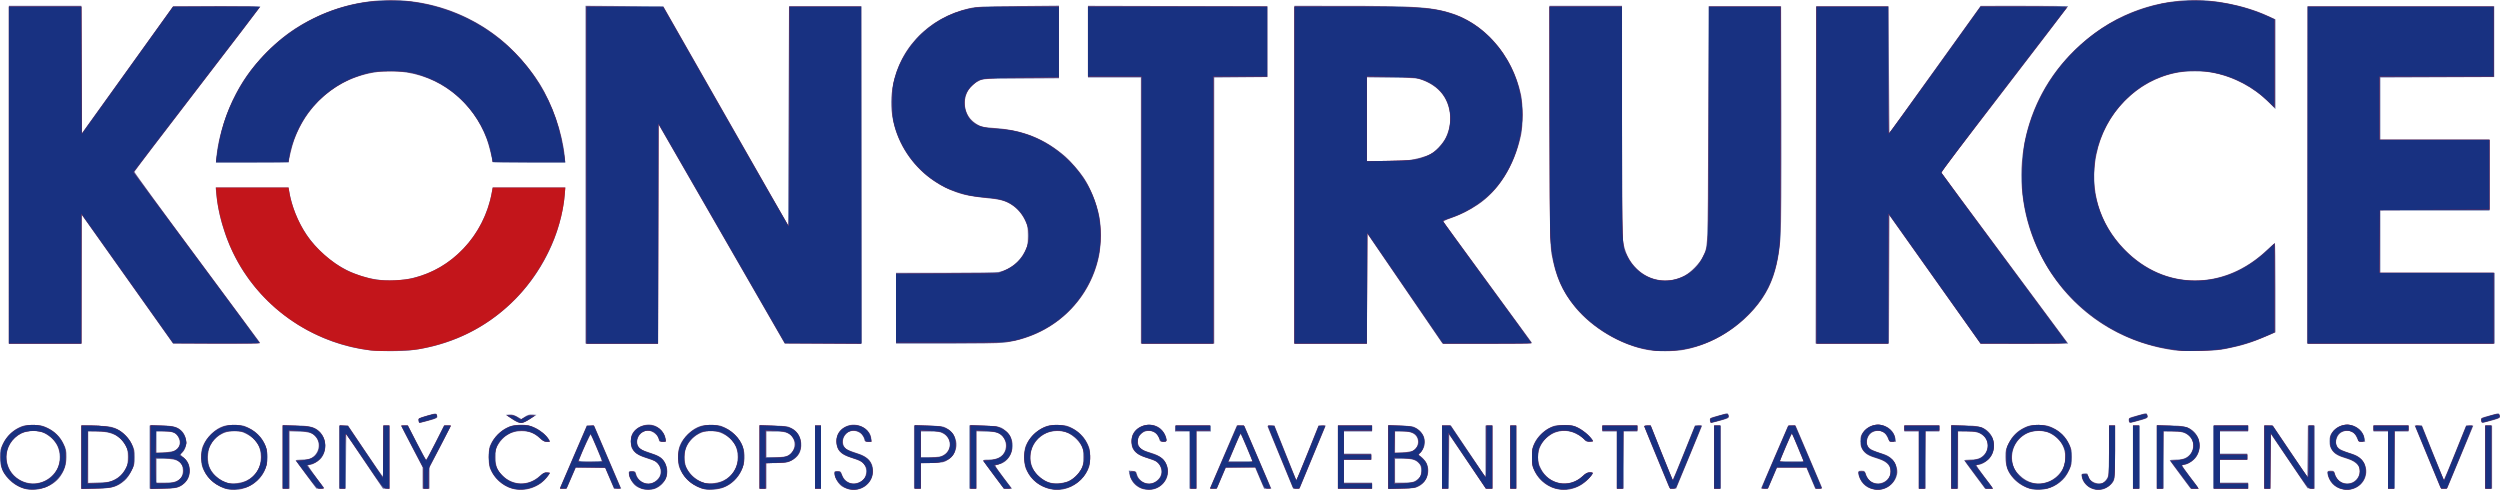
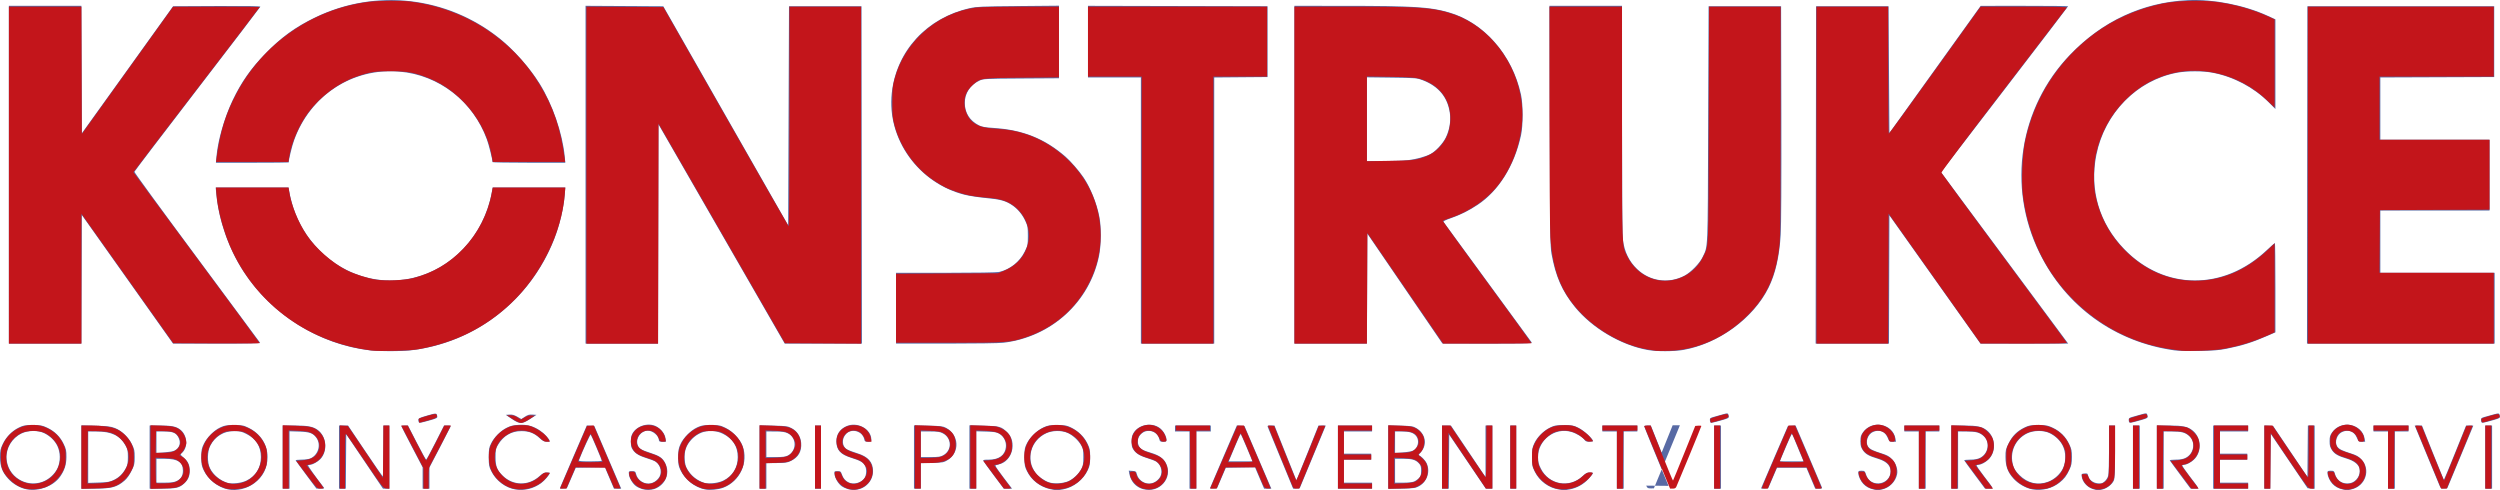
<svg xmlns="http://www.w3.org/2000/svg" width="775.41mm" height="152.05mm" version="1.1" viewBox="0 0 775.41 152.05">
  <g transform="translate(56.568 -72.414)">
-     <path d="m-48.091 224.23c-2.13-0.365-4.473-1.686-5.968-3.363-1.835-2.059-2.5-3.831-2.508-6.682-0.005-1.983 0.093-2.46 0.834-4.032 1.036-2.198 2.866-4.079 4.977-5.114 1.444-0.708 1.824-0.775 4.36-0.775 2.572 0 2.91 0.062 4.551 0.84 2.257 1.069 3.992 2.805 5.058 5.06 0.742 1.569 0.837 2.032 0.826 4.022-0.013 2.352-0.604 4.168-1.991 6.117-2.025 2.844-6.453 4.559-10.139 3.927zm4.78-2.41c1.926-0.72 3.811-2.464 4.617-4.27 0.925-2.073 0.88-4.843-0.112-6.863-0.822-1.675-2.247-3.04-4.115-3.944-1.903-0.92-4.967-0.87-6.972 0.115-3.018 1.482-4.864 4.609-4.639 7.856 0.381 5.489 6.012 9.054 11.221 7.105zm57.504 2.405c-3.187-0.652-6.241-3.06-7.625-6.013-0.616-1.315-0.708-1.841-0.7-4.026 8e-3 -2.222 0.099-2.698 0.777-4.101 0.979-2.025 3.14-4.189 5.095-5.106 1.355-0.635 1.838-0.715 4.31-0.715 2.609 0 2.894 0.054 4.54 0.865 3.664 1.804 5.834 5.178 5.826 9.057-8e-3 3.328-1.422 6.135-4.074 8.088-2.375 1.748-5.491 2.494-8.149 1.951zm5.644-2.73c2.911-1.424 4.519-4.028 4.512-7.309-7e-3 -3.302-1.529-5.717-4.538-7.198-1.533-0.755-2.039-0.871-3.761-0.866-3.215 9e-3 -5.87 1.623-7.362 4.476-0.965 1.845-1.02 5.216-0.114 7.055 1.004 2.037 3.026 3.739 5.353 4.504 1.322 0.435 4.364 0.095 5.909-0.661zm83.462 2.742c-3.15-0.544-6.06-2.751-7.501-5.691-0.708-1.444-0.775-1.824-0.775-4.36 0-2.498 0.074-2.928 0.73-4.264 0.939-1.911 2.94-3.904 4.882-4.862 1.188-0.586 2.011-0.782 3.672-0.873 2.67-0.146 4.48 0.341 6.65 1.791 1.365 0.911 2.983 2.681 2.983 3.262 0 0.101-0.433 0.184-0.963 0.184-0.759 0-1.211-0.229-2.136-1.082-1.733-1.597-3.255-2.194-5.632-2.207-3.176-0.017-5.638 1.436-7.364 4.347-0.632 1.066-0.706 1.454-0.705 3.704 8e-4 2.893 0.45 4.045 2.263 5.804 3.188 3.094 7.967 3.151 11.322 0.135 1.037-0.932 1.506-1.176 2.262-1.176 0.524 0 0.953 0.083 0.953 0.184 0 0.501-1.551 2.32-2.695 3.159-2.3 1.689-5.249 2.411-7.946 1.945zm39.465-0.088c-0.664-0.182-1.586-0.601-2.05-0.931-1.062-0.756-2.127-2.551-2.225-3.749-0.074-0.905-0.06-0.918 0.966-0.918 0.969 0 1.058 0.065 1.278 0.926 0.428 1.672 2.03 2.91 3.766 2.91 1.194 0 2.251-0.537 3.143-1.598 1.238-1.471 0.816-4.007-0.863-5.182-0.315-0.221-1.674-0.746-3.019-1.166-2.467-0.771-3.619-1.58-4.389-3.082-0.375-0.732-0.384-2.993-0.015-3.969 1.049-2.777 5.12-4.171 7.763-2.659 1.439 0.823 2.551 2.292 2.727 3.602l0.146 1.09h-1.093c-0.864 0-1.093-0.097-1.094-0.463-3e-3 -1.345-1.897-2.977-3.456-2.977-2.058 0-3.768 2.3-3.176 4.274 0.381 1.27 0.916 1.623 3.96 2.61 2.954 0.957 3.804 1.554 4.66 3.273 2.247 4.509-2.03 9.381-7.029 8.008zm19.331 0.074c-3.182-0.645-6.241-3.057-7.625-6.011-0.619-1.32-0.707-1.834-0.693-4.026 0.013-2.136 0.121-2.743 0.715-4.04 0.899-1.962 3.167-4.237 5.151-5.167 1.355-0.635 1.838-0.715 4.31-0.715 2.609 0 2.894 0.054 4.54 0.865 2.268 1.116 4.443 3.413 5.25 5.542 1.936 5.108-0.784 11.042-5.959 13.005-1.65 0.626-4.127 0.864-5.689 0.547zm5.644-2.728c2.911-1.424 4.519-4.028 4.512-7.309-7e-3 -3.302-1.529-5.717-4.538-7.198-3.488-1.717-7.332-0.989-9.905 1.876-1.573 1.751-2.164 3.512-2.006 5.975 0.093 1.451 0.296 2.231 0.81 3.108 1.179 2.013 2.997 3.479 5.218 4.21 1.322 0.435 4.364 0.095 5.909-0.661zm38.789 2.658c-0.664-0.185-1.586-0.606-2.05-0.936-1.051-0.748-2.099-2.52-2.213-3.74-0.085-0.913-0.072-0.926 0.93-0.926 0.941 0 1.043 0.075 1.364 1.01 0.405 1.177 1.037 1.94 2.037 2.457 1.604 0.83 4.142 0.109 5.041-1.432 0.562-0.964 0.6-2.722 0.08-3.728-0.537-1.039-1.435-1.555-4.218-2.425-3.412-1.066-4.659-2.443-4.659-5.142 0-2.138 1.041-3.731 3.043-4.658 3.375-1.563 7.805 0.791 7.805 4.146 0 0.572-0.115 0.644-1.025 0.644-0.909 0-1.042-0.083-1.172-0.735-0.498-2.489-3.796-3.519-5.575-1.74-1.474 1.474-1.388 3.863 0.173 4.81 0.469 0.284 1.887 0.83 3.153 1.211 3.444 1.039 4.976 2.757 4.976 5.581 0 3.885-3.83 6.675-7.689 5.602zm62.722-9e-3c-3.23-0.702-5.901-2.762-7.316-5.645-0.683-1.392-0.754-1.794-0.753-4.313 0-2.543 0.066-2.907 0.773-4.304 0.962-1.902 3.118-3.97 5.113-4.905 1.35-0.633 1.836-0.713 4.3-0.713 2.506 0 2.926 0.072 4.284 0.74 2.233 1.097 4.02 2.834 5.034 4.894 0.797 1.618 0.868 1.97 0.868 4.282 0 2.179-0.096 2.723-0.709 4.032-1.427 3.045-4.47 5.406-7.74 6.005-1.853 0.339-1.966 0.337-3.854-0.073zm5.696-2.554c1.54-0.746 3.064-2.219 3.884-3.756 0.509-0.954 0.606-1.538 0.606-3.649 0-2.254-0.073-2.639-0.712-3.726-0.904-1.537-2.578-3.055-4.149-3.763-1.861-0.838-4.745-0.789-6.67 0.113-4.841 2.27-6.389 8.178-3.228 12.321 0.866 1.136 2.718 2.429 4.15 2.898 1.609 0.527 4.563 0.316 6.12-0.438zm23.096 2.551c-2.314-0.634-3.877-2.353-4.329-4.759l-0.187-0.997 1.142 0.083c1.059 0.077 1.159 0.15 1.377 1.009 0.425 1.671 2.028 2.91 3.764 2.91 1.194 0 2.251-0.537 3.143-1.598 1.238-1.471 0.816-4.007-0.863-5.182-0.315-0.221-1.674-0.746-3.019-1.166-2.467-0.771-3.619-1.58-4.389-3.082-0.375-0.732-0.384-2.993-0.015-3.969 1.304-3.451 6.63-4.4 9.146-1.631 0.792 0.871 1.42 2.194 1.42 2.989 0 0.607-0.103 0.675-1.025 0.675-0.909 0-1.042-0.083-1.172-0.735-0.216-1.082-1.123-2.095-2.19-2.447-2.758-0.91-5.335 1.726-4.242 4.341 0.441 1.055 1.131 1.47 3.735 2.243 2.593 0.77 3.977 1.736 4.771 3.329 2.235 4.485-2.074 9.355-7.067 7.987zm128.84 0.091c-3.179-0.536-5.999-2.63-7.416-5.51-0.805-1.635-0.86-1.925-0.86-4.53 0-2.469 0.081-2.955 0.711-4.301 0.907-1.936 2.827-3.856 4.848-4.848 1.448-0.711 1.823-0.778 4.368-0.778 2.61 0 2.893 0.054 4.543 0.866 1.629 0.802 4.447 3.368 4.447 4.05 0 0.134-0.507 0.243-1.127 0.243-0.826 0-1.212-0.136-1.445-0.51-0.529-0.847-2.525-2.065-4.167-2.542-5.097-1.482-10.339 2.51-10.308 7.849 8e-3 1.435 0.168 2.076 0.878 3.517 2.484 5.046 8.908 6.186 12.987 2.306 0.94-0.894 1.338-1.095 2.167-1.095 0.558 0 1.015 0.109 1.015 0.243s-0.615 0.916-1.366 1.738c-1.574 1.722-3.63 2.867-5.905 3.287-1.707 0.316-1.592 0.315-3.371 0.015zm97.615-0.016c-1.354-0.319-2.299-0.84-3.152-1.738-0.83-0.874-1.535-2.43-1.535-3.389 0-0.598 0.107-0.67 0.996-0.67 0.955 0 1.015 0.054 1.461 1.309 0.538 1.516 1.571 2.382 3.08 2.585 2.095 0.281 4.038-1.032 4.403-2.974 0.412-2.198-0.876-3.742-3.872-4.639-2.825-0.846-3.854-1.436-4.679-2.683-0.599-0.905-0.728-1.393-0.728-2.75 0-1.407 0.117-1.816 0.794-2.777 2.769-3.932 9.257-2.681 10.071 1.941l0.175 0.992h-1.035c-0.986 0-1.061-0.061-1.573-1.272-0.812-1.922-2.513-2.603-4.465-1.787-1.69 0.706-2.542 3.199-1.569 4.589 0.538 0.768 1.459 1.229 4.139 2.071 1.785 0.561 2.399 0.901 3.286 1.821 1.222 1.268 1.863 3.201 1.553 4.686-0.474 2.273-2.344 4.167-4.628 4.688-1.365 0.311-1.38 0.311-2.721-4e-3zm49.444 0.014c-2.074-0.356-4.454-1.68-5.939-3.305-1.83-2.002-2.528-3.858-2.542-6.754-0.01-2.095 0.064-2.414 0.987-4.282 1.135-2.297 2.6-3.753 4.922-4.894 1.338-0.657 1.768-0.731 4.266-0.731 2.572 0 2.91 0.062 4.551 0.84 2.266 1.073 3.995 2.806 5.05 5.06 0.727 1.554 0.83 2.051 0.827 4.022-3e-3 1.874-0.121 2.505-0.709 3.784-0.958 2.082-1.614 2.951-3.135 4.153-2.247 1.776-5.453 2.592-8.279 2.107zm4.78-2.41c1.926-0.72 3.811-2.464 4.617-4.27 0.925-2.073 0.88-4.843-0.112-6.863-0.822-1.675-2.247-3.04-4.115-3.944-1.903-0.92-4.967-0.87-6.972 0.115-3.72 1.827-5.484 5.932-4.285 9.97 0.32 1.079 0.778 1.773 1.921 2.916 2.544 2.544 5.722 3.281 8.946 2.075zm13.881 2.288c-1.851-0.577-3.306-2.222-3.512-3.969-0.088-0.743-0.032-0.799 0.874-0.874 0.88-0.073 0.983-0.011 1.137 0.69 0.276 1.256 1.504 2.224 3.004 2.368 1.146 0.11 1.396 0.036 2.143-0.633 0.517-0.463 0.941-1.169 1.09-1.816 0.134-0.582 0.247-4.303 0.251-8.268l6e-3 -7.21h1.852v8.078c0 6.258-0.082 8.275-0.364 8.95-0.485 1.161-2.08 2.438-3.489 2.793-1.393 0.351-1.537 0.345-2.992-0.108zm77.415 0.107c-1.354-0.319-2.299-0.84-3.152-1.738-0.83-0.874-1.535-2.43-1.535-3.389 0-0.601 0.105-0.67 1.016-0.67 0.963 0 1.034 0.058 1.347 1.103 0.633 2.114 2.435 3.167 4.696 2.743 1.913-0.359 3.356-2.639 2.877-4.547-0.32-1.275-1.734-2.378-3.867-3.018-2.825-0.846-3.854-1.437-4.679-2.683-0.599-0.905-0.728-1.393-0.728-2.75 0-1.407 0.117-1.816 0.794-2.777 2.769-3.932 9.257-2.681 10.071 1.941l0.175 0.992h-1.035c-0.986 0-1.061-0.061-1.573-1.272-0.812-1.922-2.513-2.603-4.465-1.787-1.69 0.706-2.542 3.199-1.569 4.589 0.538 0.768 1.459 1.229 4.139 2.071 1.78 0.559 2.4 0.902 3.279 1.813 3.079 3.194 1.388 8.365-3.068 9.382-1.365 0.311-1.38 0.311-2.721-4e-3zm-701.34-10.061v-9.82l4.432 0.12c3.768 0.102 4.659 0.209 5.952 0.711 2.114 0.821 4.2 2.793 5.286 5 0.774 1.573 0.866 2 0.866 4.028 0 2.091-0.078 2.426-1 4.291-0.639 1.293-1.402 2.37-2.117 2.985-2.394 2.064-4.023 2.498-9.385 2.502l-4.035 3e-3zm10.118 7.087c1.617-0.791 2.774-1.945 3.702-3.691 0.48-0.903 0.594-1.548 0.597-3.366 3e-3 -2.002-0.083-2.405-0.783-3.668-1.649-2.977-4.341-4.269-8.895-4.269h-2.622v15.939l3.257-0.108c2.891-0.096 3.424-0.19 4.744-0.836zm11.049-7.057v-9.79l3.241 2e-3c3.602 2e-3 4.944 0.267 6.22 1.23 2.34 1.766 2.548 5.749 0.389 7.432-0.372 0.29-0.287 0.446 0.719 1.307 1.368 1.171 1.867 2.254 1.867 4.052 0 1.762-0.477 2.829-1.793 4.017-1.455 1.313-2.451 1.536-6.872 1.538l-3.77 1e-3zm8.383 7.423c1.3-0.59 1.936-1.638 1.936-3.19 0-2.665-1.558-3.689-5.622-3.698l-2.58-6e-3v7.408l2.58-6e-3c1.96-4e-3 2.846-0.127 3.687-0.508zm-0.696-9.415c1.579-0.816 2.081-2.366 1.294-3.992-0.742-1.533-1.732-1.954-4.59-1.954h-2.275v6.683l2.442-0.191c1.343-0.105 2.751-0.351 3.128-0.546zm33.588 1.992v-9.79h3.559c4.235 0 5.831 0.297 7.295 1.358 2.757 1.997 3.182 6.583 0.84 9.051-0.815 0.859-2.441 1.762-3.172 1.762-0.273 0-0.569 0.073-0.658 0.162-0.126 0.126 2.308 3.555 4.91 6.915 0.197 0.255-0.041 0.328-1.033 0.321l-1.289-0.01-3.175-4.262c-1.746-2.344-3.215-4.364-3.263-4.488-0.049-0.124 0.759-0.226 1.794-0.226 1.035 0 2.266-0.164 2.734-0.364 2.51-1.074 3.439-4.341 1.843-6.482-1.031-1.384-2.057-1.742-5.291-1.846l-2.977-0.096v17.784h-2.117v-9.79zm17.462 0v-9.79h2.799l5.266 7.821c2.896 4.301 5.362 7.88 5.48 7.953 0.118 0.073 0.214-3.447 0.214-7.821v-7.953h1.852v19.579l-1.984-4e-3 -11.377-16.842-0.07 8.423-0.07 8.423h-2.109v-9.79zm25.929 6.48v-3.31l-3.307-6.313c-1.819-3.472-3.307-6.388-3.307-6.48 0-0.091 0.467-0.166 1.038-0.166h1.038l2.727 5.292c1.5 2.91 2.808 5.292 2.906 5.292 0.099 0 1.387-2.381 2.862-5.292l2.682-5.292h1.075c0.915 0 1.049 0.069 0.899 0.463-0.097 0.255-1.598 3.184-3.336 6.51l-3.159 6.047v6.56h-2.117zm42.704 2.864c0.097-0.264 1.986-4.682 4.2-9.818l4.024-9.338 2.331 0.156 4.168 9.723 4.168 9.723h-2.25l-2.807-6.627-9.037 0.144-1.379 3.175-1.379 3.175-1.108 0.083c-0.975 0.073-1.087 0.025-0.932-0.397zm12.859-8.211c0-0.287-3.199-7.849-3.421-8.086-0.146-0.156-2.549 5.071-3.651 7.942-0.099 0.259 0.681 0.334 3.472 0.334 1.98 0 3.6-0.086 3.6-0.19zm48.948-1.156v-9.812l4.308 0.089c4.008 0.083 4.399 0.136 5.62 0.765 1.697 0.874 2.814 2.598 2.98 4.598 0.216 2.604-0.887 4.514-3.24 5.609-1.16 0.54-1.739 0.621-4.443 0.624l-3.109 3e-3v7.938h-2.117zm8.726-0.441c2.879-1.446 2.839-5.636-0.066-6.955-0.867-0.393-1.731-0.509-3.831-0.514l-2.712-6e-3v7.938l2.844-5.3e-4c2.18-2.7e-4 3.059-0.108 3.765-0.463zm8.472 0.463v-9.79h1.852v19.579h-1.852zm30.692-0.022v-9.812l4.432 0.091c3.944 0.081 4.551 0.154 5.515 0.668 4.064 2.166 4.352 7.624 0.526 9.99-1.253 0.775-1.431 0.808-4.829 0.891l-3.528 0.087v7.896h-2.117zm9.128-0.581c2.69-1.512 2.614-5.278-0.136-6.732-0.982-0.519-1.533-0.602-4.007-0.602h-2.869v7.938l2.977-4e-3c2.591-4e-3 3.114-0.081 4.035-0.599zm8.07 0.577v-9.816l4.432 0.101c4.916 0.112 5.434 0.255 7.271 2.015 3.213 3.078 1.604 9.154-2.651 10.005-0.474 0.095-0.918 0.264-0.987 0.376-0.069 0.112 1.064 1.764 2.518 3.67l2.644 3.466h-2.578l-3.089-4.115c-1.699-2.263-3.155-4.287-3.236-4.498-0.119-0.311 0.195-0.383 1.677-0.383 3.169 0 5.069-1.396 5.31-3.902 0.16-1.667-0.59-3.213-1.976-4.074-0.871-0.541-1.403-0.634-4.109-0.716l-3.109-0.094v17.783h-2.117zm68.262 0.953v-8.864h-4.498v-1.852h11.112v1.852h-4.498v17.727h-2.117zm6.389 8.638c0.051-0.142 1.939-4.557 4.195-9.811l4.101-9.552 2.36 0.142 3.515 8.202c1.933 4.511 3.81 8.887 4.17 9.723l0.655 1.521h-2.249l-2.823-6.627-9.044 0.145-1.362 3.175-1.362 3.175-1.125 0.083c-0.654 0.048-1.086-0.025-1.031-0.176zm11.377-12.468c-0.967-2.325-1.825-4.23-1.906-4.233-0.081-4e-3 -0.756 1.452-1.5 3.235-0.744 1.783-1.542 3.688-1.774 4.233l-0.422 0.992h7.36zm10.545 3.402c-2.11-5.121-3.922-9.531-4.026-9.8-0.167-0.428-0.051-0.488 0.942-0.488h1.132l3.391 8.486 3.391 8.486 0.447-1.012c0.246-0.557 1.791-4.375 3.434-8.486l2.986-7.474h2.26l-4.037 9.723-4.037 9.723-2.046 0.153zm17.727-0.498v-9.79h10.583v1.852h-8.731v6.879h8.467v1.852h-8.467v7.144h8.731v1.852h-10.583zm15.61-0.025v-9.814l3.77 0.091c3.414 0.082 3.876 0.152 4.891 0.733 2.88 1.649 3.571 5.128 1.479 7.444-0.518 0.573-0.818 1.043-0.667 1.043 0.552 0 1.991 1.461 2.464 2.503 1.347 2.964-0.311 6.573-3.451 7.514-0.554 0.166-2.691 0.302-4.748 0.302h-3.74zm8.012 7.599c0.468-0.2 1.149-0.685 1.513-1.08 0.548-0.594 0.661-0.981 0.661-2.262s-0.113-1.668-0.661-2.262c-1.042-1.129-2.104-1.442-4.886-1.442h-2.522v7.408h2.522c1.546 0 2.852-0.14 3.373-0.363zm-0.283-9.588c1.502-0.777 2.007-3.131 0.958-4.465-0.839-1.067-2.034-1.459-4.445-1.459h-2.125v6.683l2.442-0.191c1.343-0.105 2.77-0.361 3.171-0.568zm8.94 2.014v-9.79l2.778 0.022 10.716 15.956v-15.978h2.117v19.579h-2.032l-11.33-16.714-0.14 16.714h-2.109v-9.79zm21.167 0v-9.79h1.852v19.579h-1.852zm33.073 0.926v-8.864h-4.498v-1.852h10.848v1.852h-4.233v17.727h-2.117zm16.019 8.004c-3.761-9.032-7.552-18.314-7.552-18.491 0-0.126 0.464-0.228 1.032-0.228h1.031l3.359 8.4c1.847 4.62 3.391 8.433 3.429 8.474 0.039 0.04 1.605-3.739 3.481-8.398l3.411-8.471 2.24-6e-3 -0.459 1.142c-0.252 0.628-2.066 5.031-4.03 9.784l-3.572 8.642-1.006 6e-3c-0.887 5e-3 -1.048-0.096-1.364-0.854zm14.143-8.93v-9.79h2.117v19.579h-2.117zm14.552 9.73c0-0.05 1.879-4.432 4.175-9.739l4.174-9.648 2.367-0.143 3.969 9.302c2.183 5.116 4.054 9.524 4.159 9.795 0.167 0.434 0.055 0.493-0.926 0.49l-1.116-4e-3 -2.732-6.475h-9.117l-1.363 3.175-1.363 3.175-1.113 0.081c-0.612 0.045-1.113 0.041-1.113-9e-3zm11.996-11.251c-0.66-1.564-1.443-3.469-1.74-4.233-0.297-0.764-0.613-1.387-0.702-1.385-0.089 2e-3 -0.803 1.52-1.588 3.373-0.784 1.853-1.589 3.757-1.79 4.23l-0.364 0.86h7.383zm36.952 2.447v-8.864h-4.498v-1.852h10.848v1.852h-4.233v17.727h-2.117zm10.054-0.926v-9.79h3.788c4.308 0 5.859 0.333 7.366 1.58 2.679 2.216 2.834 6.701 0.313 9.04-0.902 0.837-2.258 1.552-2.944 1.552-0.274 0-0.572 0.074-0.663 0.164-0.09 0.09 0.941 1.609 2.292 3.373 3.213 4.198 3.08 3.872 1.571 3.86l-1.272-0.01-3.175-4.262c-1.746-2.344-3.215-4.364-3.263-4.488s0.777-0.226 1.835-0.226c1.404 0 2.228-0.148 3.055-0.548 2.547-1.233 3.196-4.77 1.222-6.66-1.233-1.181-2.435-1.523-5.354-1.523h-2.654v17.727h-2.117zm56.356 0v-9.79h2.117v19.579h-2.117zm7.408 0v-9.79h3.788c4.308 0 5.859 0.333 7.366 1.58 2.719 2.249 2.871 6.666 0.313 9.04-0.902 0.837-2.258 1.552-2.944 1.552-0.274 0-0.57 0.071-0.657 0.159-0.087 0.087 0.944 1.605 2.292 3.373 3.207 4.207 3.074 3.878 1.565 3.866l-1.272-0.01-3.175-4.262c-1.746-2.344-3.215-4.364-3.263-4.488s0.777-0.226 1.835-0.226c1.404 0 2.228-0.148 3.055-0.548 2.547-1.233 3.196-4.77 1.222-6.66-1.233-1.181-2.435-1.523-5.354-1.523h-2.654v17.727h-2.117zm17.462 0v-9.79h10.848v1.852h-8.731v6.879h8.467v1.852h-8.467v7.144h8.731v1.852h-10.848zm15.875-0.014v-9.803l2.722 0.16 10.639 15.773 0.07-7.952 0.07-7.952h2.109v19.61l-2.197-0.163-5.714-8.434-5.714-8.434-0.07 8.501-0.07 8.5h-1.845zm38.365 0.94v-8.864h-4.498v-1.852h10.848v1.852h-4.233v17.727h-2.117zm15.967 7.888c-0.233-0.555-2.061-4.967-4.061-9.806l-3.637-8.797h2.261l3.359 8.4c1.847 4.62 3.391 8.434 3.43 8.474 0.039 0.041 1.605-3.739 3.481-8.399l3.41-8.473 1.125-1e-3c0.618-8e-4 1.12 0.028 1.114 0.065-6e-3 0.036-1.822 4.412-4.037 9.723l-4.026 9.657-0.997 0.083c-0.932 0.077-1.024 0.017-1.421-0.926zm14.196-8.814v-9.79h2.117v19.579h-2.117zm-640.9-10.75c-0.102-0.102-0.186-0.445-0.186-0.763 0-0.506 0.346-0.677 2.797-1.384 2.864-0.826 2.904-0.822 3.078 0.314 0.066 0.434-0.252 0.608-2.038 1.113-2.953 0.836-3.439 0.931-3.651 0.719zm28.783-1.09-1.849-1.257 1.125-0.081c0.842-0.061 1.451 0.102 2.421 0.648l1.297 0.729 1.1-0.728c0.881-0.583 1.346-0.712 2.341-0.648l1.242 0.08-1.927 1.257c-1.426 0.93-2.183 1.257-2.913 1.257-0.741 0-1.447-0.313-2.836-1.257zm371.8 1.09c-0.102-0.102-0.186-0.459-0.186-0.793 0-0.492 0.213-0.663 1.125-0.9 0.618-0.161 1.876-0.513 2.794-0.783 1.734-0.509 1.781-0.494 1.956 0.643 0.066 0.434-0.252 0.608-2.038 1.113-2.953 0.836-3.439 0.931-3.651 0.719zm129.91 0c-0.102-0.102-0.186-0.459-0.186-0.793 0-0.477 0.213-0.665 0.992-0.878 0.546-0.149 1.802-0.504 2.792-0.789 1.873-0.539 1.913-0.527 2.09 0.628 0.066 0.434-0.252 0.608-2.038 1.113-2.953 0.836-3.439 0.931-3.651 0.719zm109.27 0c-0.102-0.102-0.186-0.459-0.186-0.793 0-0.477 0.212-0.665 0.992-0.877 0.546-0.149 1.805-0.497 2.798-0.774 1.866-0.521 1.913-0.507 2.084 0.612 0.066 0.434-0.252 0.608-2.038 1.113-2.953 0.836-3.439 0.931-3.651 0.719zm-654.94-22.348c-15.73-1.833-30.487-11.014-39.186-24.379-4.605-7.075-7.683-15.778-8.474-23.96l-0.21-2.171h22.624l0.164 0.992c2.653 16.004 16.04 27.847 31.477 27.847 15.452 0 28.689-11.713 31.471-27.847l0.171-0.992h22.544l-0.17 2.183c-0.322 4.14-1.615 9.595-3.278 13.824-7.48 19.027-24.549 32.222-44.653 34.517-2.761 0.315-9.724 0.308-12.482-0.014zm396.26-0.118c-8.265-1.498-17.253-6.817-22.558-13.351-3.976-4.897-5.985-9.473-7.261-16.536-0.381-2.107-0.441-6.67-0.528-39.621l-0.097-37.24h22.509v35.303c0 23.271 0.095 35.985 0.279 37.305 0.524 3.77 1.937 6.661 4.417 9.037 4.006 3.839 9.824 4.639 14.732 2.024 1.913-1.019 4.676-3.849 5.528-5.663 1.738-3.698 1.617-0.852 1.765-41.229l0.135-36.645h22.49l0.077 33.205c0.049 21.318-0.024 34.814-0.204 37.698-0.427 6.832-1.647 12.139-3.771 16.41-4.74 9.528-15.54 17.395-26.497 19.302-2.859 0.498-8.272 0.498-11.013 2e-3zm163.51 0.134c-18.473-2.544-33.794-13.598-41.977-30.286-10.095-20.588-6.305-45.023 9.535-61.472 10.032-10.418 22.449-16.174 36.411-16.88 7.871-0.398 17.672 1.528 24.998 4.912l2.254 1.042v27.815l-2.094-2.094c-4.612-4.612-10.951-7.952-17.413-9.174-2.999-0.567-7.964-0.565-11.003 0.005-12.437 2.334-22.451 12.531-25.028 25.488-2.153 10.824 0.904 21.18 8.611 29.174 12.415 12.878 30.772 13.048 44.198 0.409 1.326-1.248 2.482-2.27 2.57-2.27 0.087 0 0.159 6.238 0.159 13.862v13.862l-2.447 1.068c-4.757 2.076-7.822 3.044-12.766 4.032-2.335 0.467-4.036 0.597-8.599 0.662-3.129 0.044-6.462-0.026-7.408-0.157zm-671.78-54.496v-52.387h22.486l0.068 19.771 0.068 19.771 28.314-39.41 13.581-0.069c9.161-0.046 13.552 0.019 13.491 0.202-0.05 0.149-8.841 11.654-19.536 25.568-10.695 13.914-19.483 25.453-19.528 25.644-0.045 0.19 8.663 12.131 19.352 26.536s19.514 26.319 19.611 26.476c0.126 0.203-3.745 0.286-13.403 0.286h-13.58l-28.301-39.891-0.068 19.945-0.068 19.945h-22.486zm178.86-3e-3v-52.39l24.112 0.138 38.726 67.922 0.265-67.922h22.49l0.067 52.321 0.067 52.321-23.946-6e-3 -39.158-68.004-0.134 68.01h-22.488v-52.39zm96.308 41.41v-10.98l15.412-6e-3c9.42-4e-3 15.863-0.11 16.572-0.274 3.363-0.775 6.355-3.153 7.899-6.279 0.968-1.959 0.995-2.09 0.995-4.937 0-2.729-0.055-3.041-0.83-4.677-0.93-1.963-2.299-3.606-3.953-4.744-2.033-1.399-3.654-1.851-8.168-2.278-2.328-0.22-5.343-0.682-6.699-1.026-14.279-3.622-24.088-17.312-22.561-31.488 1.412-13.116 10.833-23.378 24.22-26.381 2.157-0.484 3.571-0.545 15.015-0.653l12.634-0.119v22.517l-11.708 0.077c-11.26 0.074-11.754 0.098-12.912 0.634-2.893 1.338-4.6 3.932-4.585 6.965 0.015 3.076 1.529 5.467 4.384 6.923 0.889 0.454 1.873 0.627 4.576 0.806 9.06 0.6 15.756 3.273 22.259 8.887 1.528 1.319 4.239 4.441 5.599 6.448 2.186 3.227 4.17 8.193 4.942 12.371 0.596 3.227 0.539 8.706-0.125 11.963-2.928 14.366-14.761 25.135-29.622 26.957-1.318 0.162-8.651 0.275-17.793 0.275h-15.551v-10.98zm75.935-30.295v-41.275h-16.404v-22.227l55.695 0.135v21.96l-16.536 0.14v82.542h-22.754zm47.625-11.112v-52.387l15.412 0.007c21.463 0.01 26.585 0.329 32.478 2.018 10.885 3.121 19.719 13.18 22.386 25.491 0.672 3.101 0.677 9.577 0.01 12.651-2.044 9.423-6.934 17.248-13.483 21.578-2.772 1.833-5.277 3.079-8.336 4.147-1.679 0.586-2.365 0.943-2.206 1.147 0.127 0.163 6.278 8.571 13.669 18.685 7.391 10.114 13.554 18.537 13.696 18.719 0.206 0.264-2.577 0.328-13.731 0.317l-13.989-0.014-23.283-34.067-0.068 17.048-0.068 17.048h-22.486v-52.388zm35.197-4.504c2.499-0.301 5.393-1.092 7.001-1.912 1.525-0.778 3.85-3.273 4.724-5.068 1.194-2.455 1.643-5.15 1.278-7.679-0.709-4.909-3.505-8.269-8.464-10.169-1.724-0.66-1.957-0.679-9.506-0.775l-7.739-0.098v25.971h5.232c2.878 0 6.241-0.122 7.474-0.27zm126.53 4.57 0.067-52.321h22.49l0.265 39.3 28.31-39.428 13.56-0.002c7.458-0.001 13.56 0.058 13.56 0.13 0 0.073-8.874 11.68-19.721 25.793l-19.721 25.661 18.311 24.676c10.071 13.572 18.95 25.539 19.731 26.594l1.421 1.918h-27.215l-28.236-39.762-0.136 39.762h-22.752l0.067-52.321zm152.4 0 0.067-52.321h57.944v21.96l-35.322 0.136v19.311h33.867v21.96h-33.867v19.315h35.454v21.96h-58.21zm-648.47-5.721c0.422-4.997 2.484-12.15 5.043-17.496 2.683-5.606 5.598-9.766 10.078-14.382 4.947-5.097 9.346-8.291 15.518-11.266 18.729-9.027 40.795-6.527 57.115 6.472 4.475 3.564 9.432 9.152 12.499 14.091 4.023 6.478 7.109 15.457 7.772 22.614l0.178 1.918h-11.283c-6.205 0-11.285-0.089-11.287-0.198-0.017-0.792-1.144-5.323-1.728-6.945-4.27-11.855-14.822-20.072-27.138-21.132-14.572-1.254-27.779 7.398-32.734 21.446-0.623 1.766-1.631 5.924-1.631 6.727 0 0.057-5.078 0.103-11.284 0.103h-11.284z" fill="#586aa4" />
+     <path d="m-48.091 224.23c-2.13-0.365-4.473-1.686-5.968-3.363-1.835-2.059-2.5-3.831-2.508-6.682-0.005-1.983 0.093-2.46 0.834-4.032 1.036-2.198 2.866-4.079 4.977-5.114 1.444-0.708 1.824-0.775 4.36-0.775 2.572 0 2.91 0.062 4.551 0.84 2.257 1.069 3.992 2.805 5.058 5.06 0.742 1.569 0.837 2.032 0.826 4.022-0.013 2.352-0.604 4.168-1.991 6.117-2.025 2.844-6.453 4.559-10.139 3.927zm4.78-2.41c1.926-0.72 3.811-2.464 4.617-4.27 0.925-2.073 0.88-4.843-0.112-6.863-0.822-1.675-2.247-3.04-4.115-3.944-1.903-0.92-4.967-0.87-6.972 0.115-3.018 1.482-4.864 4.609-4.639 7.856 0.381 5.489 6.012 9.054 11.221 7.105zm57.504 2.405c-3.187-0.652-6.241-3.06-7.625-6.013-0.616-1.315-0.708-1.841-0.7-4.026 8e-3 -2.222 0.099-2.698 0.777-4.101 0.979-2.025 3.14-4.189 5.095-5.106 1.355-0.635 1.838-0.715 4.31-0.715 2.609 0 2.894 0.054 4.54 0.865 3.664 1.804 5.834 5.178 5.826 9.057-8e-3 3.328-1.422 6.135-4.074 8.088-2.375 1.748-5.491 2.494-8.149 1.951zm5.644-2.73c2.911-1.424 4.519-4.028 4.512-7.309-7e-3 -3.302-1.529-5.717-4.538-7.198-1.533-0.755-2.039-0.871-3.761-0.866-3.215 9e-3 -5.87 1.623-7.362 4.476-0.965 1.845-1.02 5.216-0.114 7.055 1.004 2.037 3.026 3.739 5.353 4.504 1.322 0.435 4.364 0.095 5.909-0.661zm83.462 2.742c-3.15-0.544-6.06-2.751-7.501-5.691-0.708-1.444-0.775-1.824-0.775-4.36 0-2.498 0.074-2.928 0.73-4.264 0.939-1.911 2.94-3.904 4.882-4.862 1.188-0.586 2.011-0.782 3.672-0.873 2.67-0.146 4.48 0.341 6.65 1.791 1.365 0.911 2.983 2.681 2.983 3.262 0 0.101-0.433 0.184-0.963 0.184-0.759 0-1.211-0.229-2.136-1.082-1.733-1.597-3.255-2.194-5.632-2.207-3.176-0.017-5.638 1.436-7.364 4.347-0.632 1.066-0.706 1.454-0.705 3.704 8e-4 2.893 0.45 4.045 2.263 5.804 3.188 3.094 7.967 3.151 11.322 0.135 1.037-0.932 1.506-1.176 2.262-1.176 0.524 0 0.953 0.083 0.953 0.184 0 0.501-1.551 2.32-2.695 3.159-2.3 1.689-5.249 2.411-7.946 1.945zm39.465-0.088c-0.664-0.182-1.586-0.601-2.05-0.931-1.062-0.756-2.127-2.551-2.225-3.749-0.074-0.905-0.06-0.918 0.966-0.918 0.969 0 1.058 0.065 1.278 0.926 0.428 1.672 2.03 2.91 3.766 2.91 1.194 0 2.251-0.537 3.143-1.598 1.238-1.471 0.816-4.007-0.863-5.182-0.315-0.221-1.674-0.746-3.019-1.166-2.467-0.771-3.619-1.58-4.389-3.082-0.375-0.732-0.384-2.993-0.015-3.969 1.049-2.777 5.12-4.171 7.763-2.659 1.439 0.823 2.551 2.292 2.727 3.602l0.146 1.09h-1.093c-0.864 0-1.093-0.097-1.094-0.463-3e-3 -1.345-1.897-2.977-3.456-2.977-2.058 0-3.768 2.3-3.176 4.274 0.381 1.27 0.916 1.623 3.96 2.61 2.954 0.957 3.804 1.554 4.66 3.273 2.247 4.509-2.03 9.381-7.029 8.008zm19.331 0.074c-3.182-0.645-6.241-3.057-7.625-6.011-0.619-1.32-0.707-1.834-0.693-4.026 0.013-2.136 0.121-2.743 0.715-4.04 0.899-1.962 3.167-4.237 5.151-5.167 1.355-0.635 1.838-0.715 4.31-0.715 2.609 0 2.894 0.054 4.54 0.865 2.268 1.116 4.443 3.413 5.25 5.542 1.936 5.108-0.784 11.042-5.959 13.005-1.65 0.626-4.127 0.864-5.689 0.547zm5.644-2.728c2.911-1.424 4.519-4.028 4.512-7.309-7e-3 -3.302-1.529-5.717-4.538-7.198-3.488-1.717-7.332-0.989-9.905 1.876-1.573 1.751-2.164 3.512-2.006 5.975 0.093 1.451 0.296 2.231 0.81 3.108 1.179 2.013 2.997 3.479 5.218 4.21 1.322 0.435 4.364 0.095 5.909-0.661zm38.789 2.658c-0.664-0.185-1.586-0.606-2.05-0.936-1.051-0.748-2.099-2.52-2.213-3.74-0.085-0.913-0.072-0.926 0.93-0.926 0.941 0 1.043 0.075 1.364 1.01 0.405 1.177 1.037 1.94 2.037 2.457 1.604 0.83 4.142 0.109 5.041-1.432 0.562-0.964 0.6-2.722 0.08-3.728-0.537-1.039-1.435-1.555-4.218-2.425-3.412-1.066-4.659-2.443-4.659-5.142 0-2.138 1.041-3.731 3.043-4.658 3.375-1.563 7.805 0.791 7.805 4.146 0 0.572-0.115 0.644-1.025 0.644-0.909 0-1.042-0.083-1.172-0.735-0.498-2.489-3.796-3.519-5.575-1.74-1.474 1.474-1.388 3.863 0.173 4.81 0.469 0.284 1.887 0.83 3.153 1.211 3.444 1.039 4.976 2.757 4.976 5.581 0 3.885-3.83 6.675-7.689 5.602zm62.722-9e-3c-3.23-0.702-5.901-2.762-7.316-5.645-0.683-1.392-0.754-1.794-0.753-4.313 0-2.543 0.066-2.907 0.773-4.304 0.962-1.902 3.118-3.97 5.113-4.905 1.35-0.633 1.836-0.713 4.3-0.713 2.506 0 2.926 0.072 4.284 0.74 2.233 1.097 4.02 2.834 5.034 4.894 0.797 1.618 0.868 1.97 0.868 4.282 0 2.179-0.096 2.723-0.709 4.032-1.427 3.045-4.47 5.406-7.74 6.005-1.853 0.339-1.966 0.337-3.854-0.073zm5.696-2.554c1.54-0.746 3.064-2.219 3.884-3.756 0.509-0.954 0.606-1.538 0.606-3.649 0-2.254-0.073-2.639-0.712-3.726-0.904-1.537-2.578-3.055-4.149-3.763-1.861-0.838-4.745-0.789-6.67 0.113-4.841 2.27-6.389 8.178-3.228 12.321 0.866 1.136 2.718 2.429 4.15 2.898 1.609 0.527 4.563 0.316 6.12-0.438zm23.096 2.551c-2.314-0.634-3.877-2.353-4.329-4.759l-0.187-0.997 1.142 0.083c1.059 0.077 1.159 0.15 1.377 1.009 0.425 1.671 2.028 2.91 3.764 2.91 1.194 0 2.251-0.537 3.143-1.598 1.238-1.471 0.816-4.007-0.863-5.182-0.315-0.221-1.674-0.746-3.019-1.166-2.467-0.771-3.619-1.58-4.389-3.082-0.375-0.732-0.384-2.993-0.015-3.969 1.304-3.451 6.63-4.4 9.146-1.631 0.792 0.871 1.42 2.194 1.42 2.989 0 0.607-0.103 0.675-1.025 0.675-0.909 0-1.042-0.083-1.172-0.735-0.216-1.082-1.123-2.095-2.19-2.447-2.758-0.91-5.335 1.726-4.242 4.341 0.441 1.055 1.131 1.47 3.735 2.243 2.593 0.77 3.977 1.736 4.771 3.329 2.235 4.485-2.074 9.355-7.067 7.987zm128.84 0.091c-3.179-0.536-5.999-2.63-7.416-5.51-0.805-1.635-0.86-1.925-0.86-4.53 0-2.469 0.081-2.955 0.711-4.301 0.907-1.936 2.827-3.856 4.848-4.848 1.448-0.711 1.823-0.778 4.368-0.778 2.61 0 2.893 0.054 4.543 0.866 1.629 0.802 4.447 3.368 4.447 4.05 0 0.134-0.507 0.243-1.127 0.243-0.826 0-1.212-0.136-1.445-0.51-0.529-0.847-2.525-2.065-4.167-2.542-5.097-1.482-10.339 2.51-10.308 7.849 8e-3 1.435 0.168 2.076 0.878 3.517 2.484 5.046 8.908 6.186 12.987 2.306 0.94-0.894 1.338-1.095 2.167-1.095 0.558 0 1.015 0.109 1.015 0.243s-0.615 0.916-1.366 1.738c-1.574 1.722-3.63 2.867-5.905 3.287-1.707 0.316-1.592 0.315-3.371 0.015zm97.615-0.016c-1.354-0.319-2.299-0.84-3.152-1.738-0.83-0.874-1.535-2.43-1.535-3.389 0-0.598 0.107-0.67 0.996-0.67 0.955 0 1.015 0.054 1.461 1.309 0.538 1.516 1.571 2.382 3.08 2.585 2.095 0.281 4.038-1.032 4.403-2.974 0.412-2.198-0.876-3.742-3.872-4.639-2.825-0.846-3.854-1.436-4.679-2.683-0.599-0.905-0.728-1.393-0.728-2.75 0-1.407 0.117-1.816 0.794-2.777 2.769-3.932 9.257-2.681 10.071 1.941l0.175 0.992h-1.035c-0.986 0-1.061-0.061-1.573-1.272-0.812-1.922-2.513-2.603-4.465-1.787-1.69 0.706-2.542 3.199-1.569 4.589 0.538 0.768 1.459 1.229 4.139 2.071 1.785 0.561 2.399 0.901 3.286 1.821 1.222 1.268 1.863 3.201 1.553 4.686-0.474 2.273-2.344 4.167-4.628 4.688-1.365 0.311-1.38 0.311-2.721-4e-3zm49.444 0.014c-2.074-0.356-4.454-1.68-5.939-3.305-1.83-2.002-2.528-3.858-2.542-6.754-0.01-2.095 0.064-2.414 0.987-4.282 1.135-2.297 2.6-3.753 4.922-4.894 1.338-0.657 1.768-0.731 4.266-0.731 2.572 0 2.91 0.062 4.551 0.84 2.266 1.073 3.995 2.806 5.05 5.06 0.727 1.554 0.83 2.051 0.827 4.022-3e-3 1.874-0.121 2.505-0.709 3.784-0.958 2.082-1.614 2.951-3.135 4.153-2.247 1.776-5.453 2.592-8.279 2.107zm4.78-2.41c1.926-0.72 3.811-2.464 4.617-4.27 0.925-2.073 0.88-4.843-0.112-6.863-0.822-1.675-2.247-3.04-4.115-3.944-1.903-0.92-4.967-0.87-6.972 0.115-3.72 1.827-5.484 5.932-4.285 9.97 0.32 1.079 0.778 1.773 1.921 2.916 2.544 2.544 5.722 3.281 8.946 2.075zm13.881 2.288c-1.851-0.577-3.306-2.222-3.512-3.969-0.088-0.743-0.032-0.799 0.874-0.874 0.88-0.073 0.983-0.011 1.137 0.69 0.276 1.256 1.504 2.224 3.004 2.368 1.146 0.11 1.396 0.036 2.143-0.633 0.517-0.463 0.941-1.169 1.09-1.816 0.134-0.582 0.247-4.303 0.251-8.268l6e-3 -7.21h1.852v8.078c0 6.258-0.082 8.275-0.364 8.95-0.485 1.161-2.08 2.438-3.489 2.793-1.393 0.351-1.537 0.345-2.992-0.108zm77.415 0.107c-1.354-0.319-2.299-0.84-3.152-1.738-0.83-0.874-1.535-2.43-1.535-3.389 0-0.601 0.105-0.67 1.016-0.67 0.963 0 1.034 0.058 1.347 1.103 0.633 2.114 2.435 3.167 4.696 2.743 1.913-0.359 3.356-2.639 2.877-4.547-0.32-1.275-1.734-2.378-3.867-3.018-2.825-0.846-3.854-1.437-4.679-2.683-0.599-0.905-0.728-1.393-0.728-2.75 0-1.407 0.117-1.816 0.794-2.777 2.769-3.932 9.257-2.681 10.071 1.941l0.175 0.992h-1.035c-0.986 0-1.061-0.061-1.573-1.272-0.812-1.922-2.513-2.603-4.465-1.787-1.69 0.706-2.542 3.199-1.569 4.589 0.538 0.768 1.459 1.229 4.139 2.071 1.78 0.559 2.4 0.902 3.279 1.813 3.079 3.194 1.388 8.365-3.068 9.382-1.365 0.311-1.38 0.311-2.721-4e-3zm-701.34-10.061v-9.82l4.432 0.12c3.768 0.102 4.659 0.209 5.952 0.711 2.114 0.821 4.2 2.793 5.286 5 0.774 1.573 0.866 2 0.866 4.028 0 2.091-0.078 2.426-1 4.291-0.639 1.293-1.402 2.37-2.117 2.985-2.394 2.064-4.023 2.498-9.385 2.502l-4.035 3e-3zm10.118 7.087c1.617-0.791 2.774-1.945 3.702-3.691 0.48-0.903 0.594-1.548 0.597-3.366 3e-3 -2.002-0.083-2.405-0.783-3.668-1.649-2.977-4.341-4.269-8.895-4.269h-2.622v15.939l3.257-0.108c2.891-0.096 3.424-0.19 4.744-0.836zm11.049-7.057v-9.79l3.241 2e-3c3.602 2e-3 4.944 0.267 6.22 1.23 2.34 1.766 2.548 5.749 0.389 7.432-0.372 0.29-0.287 0.446 0.719 1.307 1.368 1.171 1.867 2.254 1.867 4.052 0 1.762-0.477 2.829-1.793 4.017-1.455 1.313-2.451 1.536-6.872 1.538l-3.77 1e-3zm8.383 7.423c1.3-0.59 1.936-1.638 1.936-3.19 0-2.665-1.558-3.689-5.622-3.698l-2.58-6e-3v7.408l2.58-6e-3c1.96-4e-3 2.846-0.127 3.687-0.508zm-0.696-9.415c1.579-0.816 2.081-2.366 1.294-3.992-0.742-1.533-1.732-1.954-4.59-1.954h-2.275v6.683l2.442-0.191c1.343-0.105 2.751-0.351 3.128-0.546zm33.588 1.992v-9.79h3.559c4.235 0 5.831 0.297 7.295 1.358 2.757 1.997 3.182 6.583 0.84 9.051-0.815 0.859-2.441 1.762-3.172 1.762-0.273 0-0.569 0.073-0.658 0.162-0.126 0.126 2.308 3.555 4.91 6.915 0.197 0.255-0.041 0.328-1.033 0.321l-1.289-0.01-3.175-4.262c-1.746-2.344-3.215-4.364-3.263-4.488-0.049-0.124 0.759-0.226 1.794-0.226 1.035 0 2.266-0.164 2.734-0.364 2.51-1.074 3.439-4.341 1.843-6.482-1.031-1.384-2.057-1.742-5.291-1.846l-2.977-0.096v17.784h-2.117v-9.79zm17.462 0v-9.79h2.799l5.266 7.821c2.896 4.301 5.362 7.88 5.48 7.953 0.118 0.073 0.214-3.447 0.214-7.821v-7.953h1.852v19.579l-1.984-4e-3 -11.377-16.842-0.07 8.423-0.07 8.423h-2.109v-9.79zm25.929 6.48v-3.31l-3.307-6.313c-1.819-3.472-3.307-6.388-3.307-6.48 0-0.091 0.467-0.166 1.038-0.166h1.038l2.727 5.292c1.5 2.91 2.808 5.292 2.906 5.292 0.099 0 1.387-2.381 2.862-5.292l2.682-5.292h1.075c0.915 0 1.049 0.069 0.899 0.463-0.097 0.255-1.598 3.184-3.336 6.51l-3.159 6.047v6.56h-2.117zm42.704 2.864c0.097-0.264 1.986-4.682 4.2-9.818l4.024-9.338 2.331 0.156 4.168 9.723 4.168 9.723h-2.25l-2.807-6.627-9.037 0.144-1.379 3.175-1.379 3.175-1.108 0.083c-0.975 0.073-1.087 0.025-0.932-0.397zm12.859-8.211c0-0.287-3.199-7.849-3.421-8.086-0.146-0.156-2.549 5.071-3.651 7.942-0.099 0.259 0.681 0.334 3.472 0.334 1.98 0 3.6-0.086 3.6-0.19zm48.948-1.156v-9.812l4.308 0.089c4.008 0.083 4.399 0.136 5.62 0.765 1.697 0.874 2.814 2.598 2.98 4.598 0.216 2.604-0.887 4.514-3.24 5.609-1.16 0.54-1.739 0.621-4.443 0.624l-3.109 3e-3v7.938h-2.117zm8.726-0.441c2.879-1.446 2.839-5.636-0.066-6.955-0.867-0.393-1.731-0.509-3.831-0.514l-2.712-6e-3v7.938l2.844-5.3e-4c2.18-2.7e-4 3.059-0.108 3.765-0.463zm8.472 0.463v-9.79h1.852v19.579h-1.852zm30.692-0.022v-9.812l4.432 0.091c3.944 0.081 4.551 0.154 5.515 0.668 4.064 2.166 4.352 7.624 0.526 9.99-1.253 0.775-1.431 0.808-4.829 0.891l-3.528 0.087v7.896h-2.117zm9.128-0.581c2.69-1.512 2.614-5.278-0.136-6.732-0.982-0.519-1.533-0.602-4.007-0.602h-2.869v7.938l2.977-4e-3c2.591-4e-3 3.114-0.081 4.035-0.599zm8.07 0.577v-9.816l4.432 0.101c4.916 0.112 5.434 0.255 7.271 2.015 3.213 3.078 1.604 9.154-2.651 10.005-0.474 0.095-0.918 0.264-0.987 0.376-0.069 0.112 1.064 1.764 2.518 3.67l2.644 3.466h-2.578l-3.089-4.115c-1.699-2.263-3.155-4.287-3.236-4.498-0.119-0.311 0.195-0.383 1.677-0.383 3.169 0 5.069-1.396 5.31-3.902 0.16-1.667-0.59-3.213-1.976-4.074-0.871-0.541-1.403-0.634-4.109-0.716l-3.109-0.094v17.783h-2.117zm68.262 0.953v-8.864h-4.498v-1.852h11.112v1.852h-4.498v17.727h-2.117zm6.389 8.638c0.051-0.142 1.939-4.557 4.195-9.811l4.101-9.552 2.36 0.142 3.515 8.202c1.933 4.511 3.81 8.887 4.17 9.723l0.655 1.521h-2.249l-2.823-6.627-9.044 0.145-1.362 3.175-1.362 3.175-1.125 0.083c-0.654 0.048-1.086-0.025-1.031-0.176zm11.377-12.468c-0.967-2.325-1.825-4.23-1.906-4.233-0.081-4e-3 -0.756 1.452-1.5 3.235-0.744 1.783-1.542 3.688-1.774 4.233l-0.422 0.992h7.36zm10.545 3.402c-2.11-5.121-3.922-9.531-4.026-9.8-0.167-0.428-0.051-0.488 0.942-0.488h1.132l3.391 8.486 3.391 8.486 0.447-1.012c0.246-0.557 1.791-4.375 3.434-8.486l2.986-7.474h2.26l-4.037 9.723-4.037 9.723-2.046 0.153zm17.727-0.498v-9.79h10.583v1.852h-8.731v6.879h8.467v1.852h-8.467v7.144h8.731v1.852h-10.583zm15.61-0.025v-9.814l3.77 0.091c3.414 0.082 3.876 0.152 4.891 0.733 2.88 1.649 3.571 5.128 1.479 7.444-0.518 0.573-0.818 1.043-0.667 1.043 0.552 0 1.991 1.461 2.464 2.503 1.347 2.964-0.311 6.573-3.451 7.514-0.554 0.166-2.691 0.302-4.748 0.302h-3.74zm8.012 7.599c0.468-0.2 1.149-0.685 1.513-1.08 0.548-0.594 0.661-0.981 0.661-2.262s-0.113-1.668-0.661-2.262c-1.042-1.129-2.104-1.442-4.886-1.442h-2.522v7.408h2.522c1.546 0 2.852-0.14 3.373-0.363zm-0.283-9.588c1.502-0.777 2.007-3.131 0.958-4.465-0.839-1.067-2.034-1.459-4.445-1.459h-2.125v6.683l2.442-0.191c1.343-0.105 2.77-0.361 3.171-0.568zm8.94 2.014v-9.79l2.778 0.022 10.716 15.956v-15.978h2.117v19.579h-2.032l-11.33-16.714-0.14 16.714h-2.109v-9.79zm21.167 0v-9.79h1.852v19.579h-1.852zm33.073 0.926v-8.864h-4.498v-1.852h10.848v1.852h-4.233v17.727h-2.117zm16.019 8.004c-3.761-9.032-7.552-18.314-7.552-18.491 0-0.126 0.464-0.228 1.032-0.228h1.031l3.359 8.4l3.411-8.471 2.24-6e-3 -0.459 1.142c-0.252 0.628-2.066 5.031-4.03 9.784l-3.572 8.642-1.006 6e-3c-0.887 5e-3 -1.048-0.096-1.364-0.854zm14.143-8.93v-9.79h2.117v19.579h-2.117zm14.552 9.73c0-0.05 1.879-4.432 4.175-9.739l4.174-9.648 2.367-0.143 3.969 9.302c2.183 5.116 4.054 9.524 4.159 9.795 0.167 0.434 0.055 0.493-0.926 0.49l-1.116-4e-3 -2.732-6.475h-9.117l-1.363 3.175-1.363 3.175-1.113 0.081c-0.612 0.045-1.113 0.041-1.113-9e-3zm11.996-11.251c-0.66-1.564-1.443-3.469-1.74-4.233-0.297-0.764-0.613-1.387-0.702-1.385-0.089 2e-3 -0.803 1.52-1.588 3.373-0.784 1.853-1.589 3.757-1.79 4.23l-0.364 0.86h7.383zm36.952 2.447v-8.864h-4.498v-1.852h10.848v1.852h-4.233v17.727h-2.117zm10.054-0.926v-9.79h3.788c4.308 0 5.859 0.333 7.366 1.58 2.679 2.216 2.834 6.701 0.313 9.04-0.902 0.837-2.258 1.552-2.944 1.552-0.274 0-0.572 0.074-0.663 0.164-0.09 0.09 0.941 1.609 2.292 3.373 3.213 4.198 3.08 3.872 1.571 3.86l-1.272-0.01-3.175-4.262c-1.746-2.344-3.215-4.364-3.263-4.488s0.777-0.226 1.835-0.226c1.404 0 2.228-0.148 3.055-0.548 2.547-1.233 3.196-4.77 1.222-6.66-1.233-1.181-2.435-1.523-5.354-1.523h-2.654v17.727h-2.117zm56.356 0v-9.79h2.117v19.579h-2.117zm7.408 0v-9.79h3.788c4.308 0 5.859 0.333 7.366 1.58 2.719 2.249 2.871 6.666 0.313 9.04-0.902 0.837-2.258 1.552-2.944 1.552-0.274 0-0.57 0.071-0.657 0.159-0.087 0.087 0.944 1.605 2.292 3.373 3.207 4.207 3.074 3.878 1.565 3.866l-1.272-0.01-3.175-4.262c-1.746-2.344-3.215-4.364-3.263-4.488s0.777-0.226 1.835-0.226c1.404 0 2.228-0.148 3.055-0.548 2.547-1.233 3.196-4.77 1.222-6.66-1.233-1.181-2.435-1.523-5.354-1.523h-2.654v17.727h-2.117zm17.462 0v-9.79h10.848v1.852h-8.731v6.879h8.467v1.852h-8.467v7.144h8.731v1.852h-10.848zm15.875-0.014v-9.803l2.722 0.16 10.639 15.773 0.07-7.952 0.07-7.952h2.109v19.61l-2.197-0.163-5.714-8.434-5.714-8.434-0.07 8.501-0.07 8.5h-1.845zm38.365 0.94v-8.864h-4.498v-1.852h10.848v1.852h-4.233v17.727h-2.117zm15.967 7.888c-0.233-0.555-2.061-4.967-4.061-9.806l-3.637-8.797h2.261l3.359 8.4c1.847 4.62 3.391 8.434 3.43 8.474 0.039 0.041 1.605-3.739 3.481-8.399l3.41-8.473 1.125-1e-3c0.618-8e-4 1.12 0.028 1.114 0.065-6e-3 0.036-1.822 4.412-4.037 9.723l-4.026 9.657-0.997 0.083c-0.932 0.077-1.024 0.017-1.421-0.926zm14.196-8.814v-9.79h2.117v19.579h-2.117zm-640.9-10.75c-0.102-0.102-0.186-0.445-0.186-0.763 0-0.506 0.346-0.677 2.797-1.384 2.864-0.826 2.904-0.822 3.078 0.314 0.066 0.434-0.252 0.608-2.038 1.113-2.953 0.836-3.439 0.931-3.651 0.719zm28.783-1.09-1.849-1.257 1.125-0.081c0.842-0.061 1.451 0.102 2.421 0.648l1.297 0.729 1.1-0.728c0.881-0.583 1.346-0.712 2.341-0.648l1.242 0.08-1.927 1.257c-1.426 0.93-2.183 1.257-2.913 1.257-0.741 0-1.447-0.313-2.836-1.257zm371.8 1.09c-0.102-0.102-0.186-0.459-0.186-0.793 0-0.492 0.213-0.663 1.125-0.9 0.618-0.161 1.876-0.513 2.794-0.783 1.734-0.509 1.781-0.494 1.956 0.643 0.066 0.434-0.252 0.608-2.038 1.113-2.953 0.836-3.439 0.931-3.651 0.719zm129.91 0c-0.102-0.102-0.186-0.459-0.186-0.793 0-0.477 0.213-0.665 0.992-0.878 0.546-0.149 1.802-0.504 2.792-0.789 1.873-0.539 1.913-0.527 2.09 0.628 0.066 0.434-0.252 0.608-2.038 1.113-2.953 0.836-3.439 0.931-3.651 0.719zm109.27 0c-0.102-0.102-0.186-0.459-0.186-0.793 0-0.477 0.212-0.665 0.992-0.877 0.546-0.149 1.805-0.497 2.798-0.774 1.866-0.521 1.913-0.507 2.084 0.612 0.066 0.434-0.252 0.608-2.038 1.113-2.953 0.836-3.439 0.931-3.651 0.719zm-654.94-22.348c-15.73-1.833-30.487-11.014-39.186-24.379-4.605-7.075-7.683-15.778-8.474-23.96l-0.21-2.171h22.624l0.164 0.992c2.653 16.004 16.04 27.847 31.477 27.847 15.452 0 28.689-11.713 31.471-27.847l0.171-0.992h22.544l-0.17 2.183c-0.322 4.14-1.615 9.595-3.278 13.824-7.48 19.027-24.549 32.222-44.653 34.517-2.761 0.315-9.724 0.308-12.482-0.014zm396.26-0.118c-8.265-1.498-17.253-6.817-22.558-13.351-3.976-4.897-5.985-9.473-7.261-16.536-0.381-2.107-0.441-6.67-0.528-39.621l-0.097-37.24h22.509v35.303c0 23.271 0.095 35.985 0.279 37.305 0.524 3.77 1.937 6.661 4.417 9.037 4.006 3.839 9.824 4.639 14.732 2.024 1.913-1.019 4.676-3.849 5.528-5.663 1.738-3.698 1.617-0.852 1.765-41.229l0.135-36.645h22.49l0.077 33.205c0.049 21.318-0.024 34.814-0.204 37.698-0.427 6.832-1.647 12.139-3.771 16.41-4.74 9.528-15.54 17.395-26.497 19.302-2.859 0.498-8.272 0.498-11.013 2e-3zm163.51 0.134c-18.473-2.544-33.794-13.598-41.977-30.286-10.095-20.588-6.305-45.023 9.535-61.472 10.032-10.418 22.449-16.174 36.411-16.88 7.871-0.398 17.672 1.528 24.998 4.912l2.254 1.042v27.815l-2.094-2.094c-4.612-4.612-10.951-7.952-17.413-9.174-2.999-0.567-7.964-0.565-11.003 0.005-12.437 2.334-22.451 12.531-25.028 25.488-2.153 10.824 0.904 21.18 8.611 29.174 12.415 12.878 30.772 13.048 44.198 0.409 1.326-1.248 2.482-2.27 2.57-2.27 0.087 0 0.159 6.238 0.159 13.862v13.862l-2.447 1.068c-4.757 2.076-7.822 3.044-12.766 4.032-2.335 0.467-4.036 0.597-8.599 0.662-3.129 0.044-6.462-0.026-7.408-0.157zm-671.78-54.496v-52.387h22.486l0.068 19.771 0.068 19.771 28.314-39.41 13.581-0.069c9.161-0.046 13.552 0.019 13.491 0.202-0.05 0.149-8.841 11.654-19.536 25.568-10.695 13.914-19.483 25.453-19.528 25.644-0.045 0.19 8.663 12.131 19.352 26.536s19.514 26.319 19.611 26.476c0.126 0.203-3.745 0.286-13.403 0.286h-13.58l-28.301-39.891-0.068 19.945-0.068 19.945h-22.486zm178.86-3e-3v-52.39l24.112 0.138 38.726 67.922 0.265-67.922h22.49l0.067 52.321 0.067 52.321-23.946-6e-3 -39.158-68.004-0.134 68.01h-22.488v-52.39zm96.308 41.41v-10.98l15.412-6e-3c9.42-4e-3 15.863-0.11 16.572-0.274 3.363-0.775 6.355-3.153 7.899-6.279 0.968-1.959 0.995-2.09 0.995-4.937 0-2.729-0.055-3.041-0.83-4.677-0.93-1.963-2.299-3.606-3.953-4.744-2.033-1.399-3.654-1.851-8.168-2.278-2.328-0.22-5.343-0.682-6.699-1.026-14.279-3.622-24.088-17.312-22.561-31.488 1.412-13.116 10.833-23.378 24.22-26.381 2.157-0.484 3.571-0.545 15.015-0.653l12.634-0.119v22.517l-11.708 0.077c-11.26 0.074-11.754 0.098-12.912 0.634-2.893 1.338-4.6 3.932-4.585 6.965 0.015 3.076 1.529 5.467 4.384 6.923 0.889 0.454 1.873 0.627 4.576 0.806 9.06 0.6 15.756 3.273 22.259 8.887 1.528 1.319 4.239 4.441 5.599 6.448 2.186 3.227 4.17 8.193 4.942 12.371 0.596 3.227 0.539 8.706-0.125 11.963-2.928 14.366-14.761 25.135-29.622 26.957-1.318 0.162-8.651 0.275-17.793 0.275h-15.551v-10.98zm75.935-30.295v-41.275h-16.404v-22.227l55.695 0.135v21.96l-16.536 0.14v82.542h-22.754zm47.625-11.112v-52.387l15.412 0.007c21.463 0.01 26.585 0.329 32.478 2.018 10.885 3.121 19.719 13.18 22.386 25.491 0.672 3.101 0.677 9.577 0.01 12.651-2.044 9.423-6.934 17.248-13.483 21.578-2.772 1.833-5.277 3.079-8.336 4.147-1.679 0.586-2.365 0.943-2.206 1.147 0.127 0.163 6.278 8.571 13.669 18.685 7.391 10.114 13.554 18.537 13.696 18.719 0.206 0.264-2.577 0.328-13.731 0.317l-13.989-0.014-23.283-34.067-0.068 17.048-0.068 17.048h-22.486v-52.388zm35.197-4.504c2.499-0.301 5.393-1.092 7.001-1.912 1.525-0.778 3.85-3.273 4.724-5.068 1.194-2.455 1.643-5.15 1.278-7.679-0.709-4.909-3.505-8.269-8.464-10.169-1.724-0.66-1.957-0.679-9.506-0.775l-7.739-0.098v25.971h5.232c2.878 0 6.241-0.122 7.474-0.27zm126.53 4.57 0.067-52.321h22.49l0.265 39.3 28.31-39.428 13.56-0.002c7.458-0.001 13.56 0.058 13.56 0.13 0 0.073-8.874 11.68-19.721 25.793l-19.721 25.661 18.311 24.676c10.071 13.572 18.95 25.539 19.731 26.594l1.421 1.918h-27.215l-28.236-39.762-0.136 39.762h-22.752l0.067-52.321zm152.4 0 0.067-52.321h57.944v21.96l-35.322 0.136v19.311h33.867v21.96h-33.867v19.315h35.454v21.96h-58.21zm-648.47-5.721c0.422-4.997 2.484-12.15 5.043-17.496 2.683-5.606 5.598-9.766 10.078-14.382 4.947-5.097 9.346-8.291 15.518-11.266 18.729-9.027 40.795-6.527 57.115 6.472 4.475 3.564 9.432 9.152 12.499 14.091 4.023 6.478 7.109 15.457 7.772 22.614l0.178 1.918h-11.283c-6.205 0-11.285-0.089-11.287-0.198-0.017-0.792-1.144-5.323-1.728-6.945-4.27-11.855-14.822-20.072-27.138-21.132-14.572-1.254-27.779 7.398-32.734 21.446-0.623 1.766-1.631 5.924-1.631 6.727 0 0.057-5.078 0.103-11.284 0.103h-11.284z" fill="#586aa4" />
    <path d="m-49.061 223.89c-1.761-0.5-3.398-1.542-4.838-3.081-1.951-2.086-2.416-3.334-2.418-6.496-0.002-2.314 0.086-2.834 0.702-4.147 2.439-5.203 8.448-7.404 13.631-4.993 2.226 1.036 3.873 2.624 4.913 4.737 0.788 1.6 0.86 1.958 0.86 4.266 0 2.216-0.091 2.717-0.76 4.165-0.931 2.015-3.007 4.062-5.085 5.013-1.788 0.819-5.113 1.073-7.006 0.536zm6.248-2.153c1.895-0.85 3.147-2.051 4.077-3.911 1.074-2.15 1.139-4.904 0.164-6.998-0.766-1.646-2.379-3.273-4.069-4.106-1.818-0.896-5.457-0.881-7.307 0.029-6.073 2.989-6.329 11.462-0.443 14.665 2.47 1.344 5.051 1.453 7.578 0.32zm56.08 2.142c-3.985-1.322-6.562-4.162-7.254-7.995-1.222-6.769 5.198-12.903 12.028-11.492 3.28 0.678 5.962 2.737 7.412 5.691 0.695 1.416 0.778 1.851 0.778 4.103 0 2.311-0.071 2.664-0.866 4.279-1.089 2.213-3.174 4.182-5.286 4.994-1.871 0.719-5.276 0.929-6.812 0.42zm6.389-2.154c3.778-1.695 5.773-6.232 4.469-10.16-0.563-1.694-2.44-3.805-4.215-4.74-1.191-0.627-1.649-0.712-3.865-0.713-2.289-1e-3 -2.639 0.068-3.921 0.778-4.97 2.753-5.95 9.553-1.904 13.208 2.761 2.495 6.185 3.085 9.436 1.626zm82.624 2.148c-2.823-0.761-5.575-3.228-6.622-5.935-0.775-2.004-0.813-5.446-0.079-7.244 1.12-2.745 3.109-4.737 5.88-5.889 0.907-0.377 1.873-0.516 3.618-0.521 2.122-6e-3 2.568 0.082 4.101 0.811 1.934 0.92 3.602 2.273 4.314 3.5l0.478 0.823h-0.931c-0.743 0-1.174-0.236-2.139-1.175-2.445-2.376-6.294-2.979-9.331-1.462-3.079 1.539-4.684 4.073-4.684 7.399 0 2.362 0.59 3.87 2.197 5.613 3.244 3.519 8.41 3.603 11.992 0.196 0.929-0.884 1.283-1.058 2.018-0.993l0.891 0.079-0.815 1.122c-2.311 3.182-6.934 4.742-10.889 3.676zm40.034 9e-3c-1.945-0.705-3.745-2.911-3.762-4.608-5e-3 -0.501 0.136-0.595 0.892-0.595 0.759 0 0.925 0.113 1.079 0.728 0.52 2.086 2.859 3.527 4.851 2.99 3.07-0.827 4.136-3.95 2.129-6.236-0.65-0.74-1.298-1.073-3.325-1.706-3.018-0.943-4.104-1.706-4.717-3.312-1.323-3.463 1.166-6.843 5.06-6.872 2.702-0.02 4.771 1.656 5.298 4.293 0.166 0.832 0.147 0.854-0.752 0.854-0.849 0-0.959-0.095-1.374-1.18-1.416-3.707-6.765-2.659-6.765 1.326 0 1.532 1.209 2.537 4.106 3.416 2.756 0.836 3.877 1.589 4.67 3.134 0.689 1.345 0.763 3.653 0.153 4.813-0.585 1.114-2.005 2.413-3.166 2.897-1.146 0.478-3.145 0.504-4.377 0.057zm18.854-2e-3c-3.985-1.322-6.562-4.162-7.254-7.995-1.222-6.769 5.198-12.903 12.028-11.492 3.275 0.677 6.127 2.872 7.479 5.758 0.616 1.314 0.711 1.855 0.711 4.037 0 2.311-0.071 2.664-0.866 4.279-1.089 2.212-3.174 4.182-5.286 4.994-1.871 0.719-5.276 0.929-6.812 0.42zm6.389-2.154c3.778-1.695 5.773-6.232 4.469-10.16-0.563-1.694-2.44-3.805-4.215-4.74-1.191-0.627-1.649-0.712-3.865-0.713-2.293-1e-3 -2.638 0.068-3.931 0.784-2.803 1.552-4.354 4.131-4.384 7.285-0.016 1.658 0.102 2.231 0.717 3.482 2.057 4.189 6.964 5.967 11.21 4.062zm38.521 2.157c-1.945-0.705-3.745-2.911-3.762-4.608-5e-3 -0.501 0.136-0.595 0.884-0.595 0.811 0 0.93 0.106 1.344 1.188 0.518 1.356 1.378 2.135 2.77 2.51 2.72 0.732 5.609-1.966 4.943-4.617-0.091-0.362-0.533-1.078-0.984-1.59-0.67-0.764-1.294-1.08-3.453-1.75-3.031-0.942-4.236-1.892-4.731-3.73-0.917-3.406 1.483-6.382 5.174-6.415 2.709-0.024 4.87 1.667 5.308 4.153l0.175 0.992h-0.955c-0.526 0-0.955-0.131-0.955-0.291 0-0.708-0.954-2.196-1.699-2.65-2.431-1.483-5.445 0.226-5.445 3.086 0 1.561 1.212 2.548 4.244 3.458 3.103 0.931 4.483 2.11 5.003 4.279 1.062 4.427-3.431 8.188-7.861 6.582zm62.09-0.133c-8.709-2.878-9.581-14.4-1.402-18.519 3.793-1.91 8.748-1.092 11.785 1.945 5.02 5.02 3.579 13.046-2.886 16.071-2.261 1.058-5.215 1.256-7.498 0.502zm6.168-1.8c1.686-0.536 3.705-2.403 4.625-4.275 1.564-3.184 0.748-7.188-1.947-9.56-5.259-4.629-13.555-1.341-14.053 5.569-0.174 2.408 0.417 4.078 2.088 5.906 2.533 2.772 5.569 3.543 9.287 2.361zm23.288 1.933c-1.945-0.705-3.745-2.911-3.762-4.608-5e-3 -0.502 0.135-0.595 0.899-0.595 0.792 0 0.927 0.1 1.081 0.8 0.439 1.998 2.854 3.453 4.842 2.918 3.071-0.827 4.136-3.95 2.128-6.237-0.645-0.735-1.269-1.058-3.096-1.606-2.914-0.874-4.173-1.684-4.816-3.102-1.361-2.997 0.238-6.194 3.542-7.084 2.687-0.724 5.59 0.815 6.485 3.436 0.477 1.397 0.402 1.614-0.555 1.614-0.77 0-0.922-0.133-1.438-1.257-0.7-1.525-1.715-2.183-3.367-2.183-1.012 0-1.383 0.149-2.176 0.876-0.803 0.736-0.977 1.095-1.087 2.242-0.123 1.278-0.074 1.424 0.767 2.264 0.665 0.665 1.486 1.077 3.16 1.588 2.707 0.826 3.876 1.563 4.641 2.926 2.124 3.787-0.713 8.409-5.118 8.339-0.696-0.011-1.653-0.161-2.128-0.333zm128.24 7e-3c-2.758-0.779-5.279-2.97-6.551-5.693-0.603-1.292-0.702-1.853-0.704-4.021-3e-3 -2.314 0.068-2.662 0.864-4.279 1.086-2.205 3.171-4.178 5.286-5.001 1.757-0.683 5.052-0.824 6.853-0.293 1.568 0.462 4.157 2.27 5.117 3.571l0.82 1.111-0.95 0.083c-0.821 0.071-1.141-0.092-2.359-1.205-2.259-2.065-5.544-2.751-8.442-1.764-1.599 0.545-3.724 2.467-4.624 4.181-0.608 1.158-0.709 1.673-0.709 3.6 0 1.927 0.102 2.442 0.709 3.6 2.642 5.034 8.906 6.219 13.016 2.463 1.159-1.06 1.602-1.301 2.388-1.301 0.902 0 0.945 0.036 0.662 0.564-0.628 1.174-2.718 2.946-4.406 3.736-2.035 0.952-4.934 1.221-6.971 0.646zm98.117 0.083c-2.006-0.604-3.627-2.401-4-4.433-0.156-0.849-0.144-0.86 0.861-0.86 0.914 0 1.035 0.08 1.173 0.772 0.085 0.425 0.527 1.197 0.983 1.716 2.385 2.716 6.861 1.093 6.863-2.488 3e-3 -2.296-1.135-3.323-4.941-4.462-2.125-0.636-3.418-1.571-3.956-2.859-0.461-1.103-0.463-3.035-3e-3 -4.135 0.702-1.68 2.956-3.093 4.934-3.093 2.663 0 5.292 2.294 5.292 4.619 0 0.585-0.114 0.67-0.893 0.67-0.777 0-0.913-0.101-1.049-0.779-0.086-0.428-0.495-1.158-0.909-1.621-0.939-1.051-2.904-1.361-4.242-0.669-1.97 1.019-2.344 4.196-0.638 5.41 0.395 0.281 1.716 0.817 2.935 1.191 3.659 1.123 5.054 2.47 5.271 5.092 0.343 4.135-3.582 7.165-7.682 5.93zm48.992-0.081c-2.663-0.756-5.532-3.196-6.681-5.683-0.477-1.032-0.577-1.73-0.577-4.026 0-2.539 0.065-2.901 0.75-4.202 2.216-4.209 6.544-6.428 10.953-5.615 3.471 0.64 6.27 2.748 7.702 5.803 0.607 1.296 0.704 1.846 0.704 4.015 0 2.173-0.096 2.718-0.709 4.026-0.975 2.079-2.851 4.007-4.869 5-1.358 0.669-2.071 0.839-3.864 0.923-1.323 0.062-2.681-0.034-3.409-0.24zm6.248-2.153c3.063-1.373 4.652-3.739 4.833-7.196 0.099-1.89 0.03-2.341-0.554-3.616-0.79-1.725-2.386-3.356-4.108-4.199-1.805-0.883-4.714-0.981-6.724-0.226-3.816 1.433-6.103 5.703-5.116 9.553 1.334 5.209 6.796 7.869 11.669 5.684zm12.6 1.93c-1.25-0.619-2.317-1.996-2.585-3.339-0.166-0.831-0.145-0.856 0.735-0.856 0.794 0 0.947 0.114 1.238 0.918 0.917 2.537 4.456 2.911 5.853 0.619 0.504-0.827 0.534-1.319 0.535-8.747v-7.871h1.852v7.556c0 4.629-0.113 8.005-0.292 8.714-0.746 2.962-4.401 4.459-7.337 3.006zm77.681 0.304c-2.006-0.604-3.627-2.401-4-4.433-0.156-0.849-0.144-0.86 0.861-0.86 0.914 0 1.035 0.08 1.173 0.772 0.085 0.425 0.527 1.197 0.983 1.716 2.385 2.716 6.861 1.093 6.863-2.488 3e-3 -2.296-1.135-3.323-4.941-4.462-2.125-0.636-3.418-1.571-3.956-2.859-0.461-1.103-0.463-3.035-3e-3 -4.135 0.702-1.68 2.956-3.093 4.934-3.093 2.663 0 5.292 2.294 5.292 4.619 0 0.585-0.114 0.67-0.893 0.67-0.777 0-0.913-0.101-1.049-0.779-0.086-0.428-0.495-1.158-0.909-1.621-0.939-1.051-2.904-1.361-4.242-0.669-1.972 1.02-2.344 4.195-0.634 5.413 0.397 0.283 1.613 0.779 2.703 1.104 3.834 1.142 5.194 2.414 5.473 5.121 0.428 4.145-3.519 7.231-7.656 5.985zm-700.82-9.758v-9.823h2.759c3.643 0 6.584 0.422 8.273 1.187 1.786 0.809 3.646 2.689 4.533 4.582 0.618 1.318 0.706 1.839 0.706 4.153 0 2.511-0.046 2.731-0.906 4.316-1.126 2.077-3.022 3.811-4.994 4.57-1.267 0.487-2.218 0.601-5.94 0.71l-4.432 0.129zm7.639 7.891c3.034-0.492 5.101-2.029 6.325-4.703 1.434-3.132 0.67-6.624-1.98-9.046-1.837-1.679-3.387-2.155-7.186-2.207l-2.814-0.038-0.07 8.136-0.07 8.136 2.054-2e-3c1.13-1e-3 2.813-0.125 3.74-0.276zm13.793-7.926v-9.857l3.506 0.123c3.895 0.136 5.075 0.518 6.373 2.059 0.662 0.787 1.23 2.284 1.233 3.253 2e-3 0.765-0.769 2.385-1.496 3.145l-0.676 0.706 0.802 0.415c1.764 0.912 2.777 3.505 2.206 5.643-0.451 1.687-1.359 2.804-2.873 3.538-1.097 0.531-1.766 0.625-5.167 0.721l-3.906 0.111zm8.232 7.507c2.726-1.592 2.724-4.953-5e-3 -6.547-0.7-0.409-1.537-0.552-3.769-0.644l-2.87-0.118v3.826c0 2.104 0.089 3.919 0.198 4.031s1.403 0.153 2.875 0.089c2.034-0.088 2.892-0.241 3.571-0.638zm-0.907-9.342c1.891-0.858 2.472-2.844 1.331-4.54-0.883-1.312-1.809-1.652-4.554-1.674l-2.381-0.019-0.074 3.373-0.074 3.373 2.323-6e-3c1.707-4e-3 2.616-0.139 3.43-0.508zm33.686 1.802v-9.825l4.035 0.146c4.422 0.16 5.526 0.411 6.943 1.579 3.887 3.204 2.327 9.42-2.623 10.448l-0.978 0.203 2.661 3.484c1.464 1.916 2.661 3.553 2.661 3.637 0 0.084-0.463 0.153-1.028 0.153-1.02 0-1.053-0.034-4.25-4.3l-3.222-4.3 1.67-0.152c2.207-0.201 3.418-0.63 4.255-1.508 2.017-2.114 1.492-5.478-1.076-6.894-0.925-0.51-1.651-0.644-4.159-0.768l-3.039-0.15v18.07h-1.852zm17.727 0.021v-9.804l2.462 0.161 10.899 16.14 0.14-16.272h1.844v19.611l-0.961-0.082c-0.944-0.081-1.06-0.228-6.499-8.284-3.046-4.511-5.71-8.376-5.918-8.589-0.33-0.337-0.38 0.745-0.38 8.268v8.656h-1.587v-9.804zm25.929 6.611v-3.194l-3.007-5.736c-1.654-3.155-3.205-6.123-3.446-6.596l-0.44-0.86 1.998 0.012 2.769 5.418c1.523 2.98 2.853 5.418 2.954 5.418 0.102 0 1.416-2.44 2.919-5.421l2.734-5.421 2.019-4e-3 -2.698 5.226c-1.484 2.874-3.04 5.835-3.457 6.581-0.719 1.284-0.758 1.523-0.758 4.564v3.209h-1.587v-3.194zm43.002 1.672c0.359-0.837 2.245-5.212 4.191-9.723l3.538-8.202 2.053-0.156 4.101 9.569c2.256 5.263 4.143 9.681 4.195 9.819 0.052 0.138-0.351 0.213-0.901 0.166l-0.995-0.084-1.381-3.175-1.381-3.175-9.257-0.144-1.425 3.307-1.425 3.307-1.969 0.012 0.653-1.521zm12.561-6.837c0-0.291-3.469-8.442-3.686-8.661-0.168-0.17-1.878 3.544-3.908 8.486-0.105 0.256 0.741 0.331 3.729 0.331 2.126 0 3.865-0.07 3.865-0.156zm48.683-1.467v-9.825l4.035 0.14c4.224 0.146 5.324 0.381 6.749 1.438 2.462 1.828 2.742 6.098 0.537 8.191-1.601 1.52-2.408 1.77-6.096 1.894l-3.373 0.113v7.875h-1.852zm8.864-0.367c1.137-0.563 2.249-2.312 2.249-3.539 0-1.209-0.993-2.804-2.151-3.455-0.908-0.511-1.601-0.637-4.101-0.747l-3.008-0.133v8.598l2.977-0.1c2.284-0.077 3.223-0.222 4.035-0.624zm8.334 0.402v-9.79h1.852v19.579h-1.852zm30.956-0.038v-9.828l4.07 0.137c3.628 0.122 4.23 0.21 5.537 0.808 2.034 0.931 2.912 2.28 3.047 4.681 0.236 4.169-2.312 6.092-8.072 6.092h-2.73v7.938h-1.852zm7.835 3e-3c3.767-0.948 4.256-5.756 0.771-7.568-0.514-0.267-1.823-0.455-3.77-0.541l-2.983-0.132v8.54h2.396c1.318 0 2.932-0.135 3.587-0.3zm9.363-3e-3v-9.828l4.102 0.138c3.847 0.129 4.197 0.185 5.622 0.898 2.103 1.051 3.047 2.444 3.191 4.708 0.129 2.03-0.255 3.317-1.366 4.583-0.878 1-2.554 1.905-3.546 1.914-0.327 3e-3 -0.595 0.07-0.595 0.149 0 0.11 3.475 4.835 5.1 6.934 0.196 0.254-0.014 0.328-0.901 0.319l-1.157-0.011-6.433-8.636 1.925-0.146c1.166-0.088 2.346-0.36 2.991-0.69 1.917-0.978 2.842-3.325 2.054-5.21-0.989-2.367-2.29-3.034-6.293-3.226l-2.844-0.137v18.067h-1.852zm68.2 0.898-0.07-8.93-4.366-0.154v-1.566h10.583v1.587h-4.233v17.992h-1.845zm9.365 1.587c1.745-4.038 3.653-8.444 4.24-9.79l1.067-2.447h1.978l4.142 9.626c2.278 5.294 4.142 9.707 4.142 9.806s-0.428 0.143-0.951 0.098c-0.949-0.082-0.953-0.088-2.315-3.32l-1.364-3.237-9.315-8e-3 -2.802 6.615h-1.995l3.173-7.342zm10.017-1.058c7e-3 -0.337-3.567-8.793-3.717-8.795-0.119-2e-3 -1.035 2.068-3.603 8.134l-0.364 0.86h3.84c2.112 0 3.842-0.089 3.844-0.198zm12.453 7.805c-0.127-0.327-1.91-4.668-3.962-9.646-2.053-4.978-3.732-9.123-3.732-9.21 0-0.088 0.43-0.122 0.955-0.077l0.955 0.082 3.351 8.385c1.843 4.612 3.413 8.447 3.489 8.523 0.076 0.076 1.682-3.697 3.568-8.385l3.43-8.523 1.018-0.084c0.58-0.048 0.977 0.027 0.924 0.173-0.052 0.141-1.877 4.554-4.056 9.807l-3.962 9.551h-0.873c-0.661 0-0.929-0.145-1.103-0.595zm14.002-9.194v-9.79h10.583v1.587h-8.731v7.408h8.467v1.587h-8.467v7.408h8.731v1.587h-10.583zm15.61-2e-3v-9.856l3.506 0.122c2.775 0.096 3.76 0.235 4.725 0.665 1.237 0.551 2.396 1.8 2.751 2.967 0.539 1.768-0.182 4.336-1.411 5.028-0.38 0.214-0.284 0.385 0.689 1.219 1.507 1.292 1.964 2.253 1.964 4.128 0 2.134-0.854 3.564-2.745 4.596-1.345 0.734-1.591 0.774-5.444 0.879l-4.035 0.11zm8.38 7.593c1.946-1.017 2.712-3.781 1.499-5.408-1.024-1.375-2.029-1.738-5.157-1.867l-2.87-0.118v8.073l2.844-0.121c1.934-0.082 3.113-0.261 3.683-0.559zm-0.977-9.377c1.306-0.656 2.203-2.076 2.023-3.203-0.355-2.225-1.686-3.03-5.061-3.06l-2.381-0.021-0.074 3.373-0.074 3.373 2.323-5.3e-4c1.683-2.6e-4 2.576-0.128 3.244-0.463zm9.266 1.786v-9.79h2.566l5.352 7.935c2.944 4.364 5.462 8.002 5.596 8.085 0.147 0.091 0.244-3.068 0.244-7.935v-8.085h1.852v19.579l-1.984-0.023-11.642-17.307-0.07 8.665-0.07 8.665h-1.845v-9.79zm21.167 0v-9.79h1.852v19.579h-1.852zm33.073 0.794v-8.996h-4.498v-1.587h10.848v1.566l-4.366 0.154-0.07 8.93-0.07 8.93h-1.845zm12.549-0.555c-2.173-5.253-3.99-9.659-4.039-9.79s0.368-0.237 0.926-0.236l1.014 3e-3 3.421 8.593c1.881 4.726 3.47 8.543 3.531 8.483 0.06-0.06 1.637-3.899 3.504-8.53l3.394-8.42 0.946-0.082c0.52-0.045 0.946 5e-3 0.946 0.112 0 0.167-6.997 17.153-7.753 18.822-0.197 0.435-0.495 0.595-1.105 0.595h-0.836l-3.95-9.551zm17.613-0.238v-9.79h1.852v19.579h-1.852zm14.813 9.591c-3e-3 -0.109 1.859-4.514 4.135-9.79l4.138-9.591h1.991l4.13 9.635c2.272 5.299 4.13 9.705 4.13 9.79 0 0.085-0.405 0.154-0.899 0.154h-0.899l-2.817-6.615h-9.29l-1.409 3.307-1.409 3.307h-0.899c-0.494 0-0.9-0.089-0.902-0.198zm12.972-8.202c8e-3 -0.366-3.54-8.797-3.702-8.797-0.177 0-3.711 8.318-3.711 8.735 0 0.306 7.406 0.369 7.413 0.063zm35.714-0.595v-8.996h-4.498v-1.587h10.848v1.566l-4.366 0.154-0.07 8.93-0.07 8.93h-1.845zm10.054-0.829v-9.825l4.035 0.146c2.219 0.08 4.511 0.288 5.093 0.462 1.41 0.421 3.422 2.446 3.805 3.829 0.981 3.544-0.847 6.775-4.333 7.66l-1.161 0.295 5.494 7.259h-2.256l-3.198-4.3-3.198-4.3 1.947-0.185c1.071-0.102 2.296-0.365 2.723-0.586 3.231-1.671 3.214-6.212-0.029-7.866-0.893-0.456-1.61-0.561-4.013-0.589l-2.925-0.035-0.07 8.93-0.07 8.93h-1.845zm56.356 0.035v-9.79h1.852v19.579h-1.852zm7.408-0.035v-9.825l4.035 0.146c2.219 0.08 4.511 0.288 5.093 0.462 1.41 0.421 3.422 2.446 3.805 3.829 0.475 1.715 0.355 3.086-0.404 4.609-0.764 1.533-2.383 2.791-3.977 3.09-0.484 0.091-0.879 0.258-0.879 0.372s1.19 1.768 2.645 3.675l2.645 3.467h-2.257l-6.437-8.599 1.953-0.185c1.074-0.102 2.302-0.365 2.729-0.586 3.231-1.671 3.214-6.212-0.029-7.866-0.893-0.456-1.61-0.561-4.013-0.589l-2.925-0.035-0.07 8.93-0.07 8.93h-1.845zm17.727 0.035v-9.79h10.583v1.587h-8.731v7.408h8.467v1.587h-8.467v7.408h8.731v1.587h-10.583zm15.61 0v-9.79l2.514 0.012 5.424 8.058c2.983 4.432 5.513 8.061 5.622 8.064 0.109 3e-3 0.198-3.626 0.198-8.064v-8.07h1.587v19.579l-0.86-1e-3c-0.833-1e-3 -1.042-0.271-6.681-8.615l-5.821-8.613-0.07 8.615-0.07 8.615h-1.845v-9.79zm38.365 0.794v-8.996h-4.498v-1.587h10.848v1.566l-4.366 0.154-0.07 8.93-0.07 8.93h-1.845zm12.579-0.463c-2.148-5.202-3.968-9.616-4.044-9.808-0.103-0.26 0.119-0.327 0.87-0.265l1.008 0.084 3.438 8.531c1.891 4.692 3.489 8.481 3.55 8.42 0.061-0.061 1.639-3.9 3.506-8.531l3.394-8.42 0.946-0.082c0.52-0.045 0.946-3e-3 0.946 0.094 0 0.097-1.799 4.509-3.998 9.806l-3.998 9.629h-1.712zm17.584-0.331v-9.79h1.852v19.579h-1.852zm-640.92-11.203c-0.081-0.309-0.061-0.64 0.043-0.736 0.104-0.096 1.309-0.492 2.678-0.881 1.998-0.568 2.532-0.639 2.712-0.36 0.507 0.786 0.051 1.104-2.596 1.816l-2.689 0.722zm29.095-0.577-1.829-1.185h1.173c0.823 0 1.471 0.203 2.172 0.679l1 0.679 1.186-0.695c0.833-0.488 1.477-0.671 2.163-0.613l0.977 0.082-1.731 1.125c-1.052 0.684-2.034 1.122-2.506 1.119-0.462-3e-3 -1.514-0.484-2.605-1.191zm371.48 0.577c-0.081-0.309-0.061-0.64 0.043-0.736 0.104-0.096 1.309-0.492 2.678-0.881 1.998-0.568 2.532-0.639 2.712-0.36 0.507 0.786 0.051 1.104-2.596 1.816l-2.689 0.722zm129.91 7e-3c-0.082-0.313-0.063-0.647 0.041-0.743 0.104-0.096 1.309-0.492 2.678-0.881 1.996-0.567 2.531-0.638 2.708-0.36 0.453 0.714 0.188 1.005-1.293 1.422-0.837 0.235-2.076 0.586-2.753 0.779-1.181 0.337-1.238 0.328-1.38-0.218zm109.27 0c-0.082-0.313-0.063-0.647 0.041-0.743 0.104-0.096 1.309-0.492 2.678-0.881 1.996-0.567 2.531-0.638 2.708-0.36 0.453 0.714 0.188 1.005-1.293 1.422-0.837 0.235-2.076 0.586-2.753 0.779-1.181 0.337-1.238 0.328-1.38-0.218zm-654.52-21.871c-18.991-2.402-34.862-13.688-42.993-30.574-2.566-5.328-4.628-12.663-5.037-17.917l-0.16-2.05h22.522l0.175 1.125c0.684 4.396 2.765 9.598 5.433 13.585 2.751 4.109 7.94 8.69 12.385 10.933 2.409 1.216 6.704 2.582 9.276 2.951 3.021 0.433 8.814 0.173 11.436-0.513 6.116-1.602 11.111-4.536 15.497-9.105 4.524-4.712 7.641-10.792 8.813-17.188l0.327-1.786h22.502l-0.18 2.216c-0.969 11.941-7.408 24.958-16.675 33.709-8.005 7.56-17.217 12.141-28.594 14.219-2.737 0.5-11.952 0.749-14.727 0.398zm398.51 0.11c-0.364-0.062-1.495-0.247-2.514-0.409-7.316-1.167-15.546-5.69-21.107-11.601-5.834-6.202-8.484-12.922-9.185-23.296-0.148-2.186-0.261-18.375-0.263-37.637l-4e-3 -33.801h22.49l5e-3 36.049c5e-3 39.564-0.057 37.97 1.602 41.34 2.301 4.674 6.715 7.567 11.622 7.62 5.048 0.053 9.639-2.791 11.893-7.368 1.811-3.677 1.701-1.135 1.796-41.327l0.087-36.314h22.207v35.144c0 22.901-0.098 36.15-0.282 38.034-0.977 10.014-3.832 16.459-10.014 22.61-6.824 6.789-15.423 10.657-24.364 10.959-1.819 0.061-3.605 0.06-3.969-2e-3zm163.12-0.02c-0.728-0.061-2.797-0.355-4.599-0.653-14.449-2.394-27.527-10.924-35.898-23.415-4.699-7.012-7.853-15.649-8.873-24.297-0.507-4.295-0.169-12.513 0.68-16.554 2.814-13.394 10.146-24.877 21.211-33.222 6.054-4.566 13.457-7.879 21.261-9.514 4.479-0.939 12.062-1.183 16.898-0.545 5.652 0.746 11.202 2.305 16.016 4.499l2.011 0.916v27.358l-2.315-2.226c-8.552-8.224-21.094-11.289-31.695-7.745-4.532 1.515-8.219 3.747-11.729 7.1-4.909 4.69-8.184 10.585-9.711 17.481-0.643 2.905-0.784 8.789-0.28 11.678 1.224 7.02 4.432 13.147 9.541 18.226 6.067 6.032 13.535 9.215 21.583 9.2 8.317-0.015 15.874-3.265 22.688-9.759l1.918-1.828v27.592l-2.519 1.105c-4.478 1.964-8.963 3.291-13.889 4.11-2.493 0.415-9.766 0.708-12.299 0.496zm-674.03-54.468v-52.255h22.486l0.068 19.74 0.068 19.74 28.31-39.461 13.428-0.009c7.385-5e-3 13.428 0.049 13.428 0.12 0 0.071-8.81 11.59-19.578 25.598-10.768 14.008-19.577 25.529-19.576 25.601 1e-3 0.073 8.812 12.002 19.578 26.509 10.767 14.507 19.576 26.444 19.576 26.527 0 0.082-6.032 0.119-13.403 0.081l-13.403-0.069-28.491-40.144v40.276h-22.49zm179.12-3e-3v-52.258l23.861 0.138 19.307 33.867c10.619 18.627 19.418 33.98 19.555 34.118 0.155 0.157 0.248-12.63 0.248-33.933v-34.184h22.225v104.52l-23.603-0.138-39.235-68.117-0.134 68.25h-22.223v-52.258zm172.24 10.851v-41.407h-16.669v-21.696h55.562v21.696h-16.669v82.815h-22.225zm47.36-10.848v-52.255h17.58c21.703 0 25.534 0.277 31.527 2.28 12.458 4.164 21.621 17.45 21.601 31.322-0.012 8.818-3.843 18.378-9.708 24.226-3.452 3.442-8.244 6.325-13.04 7.844-1.052 0.333-1.916 0.699-1.918 0.812-3e-3 0.113 6.186 8.659 13.754 18.992 7.567 10.332 13.758 18.842 13.758 18.91 0 0.068-6.17 0.124-13.711 0.124h-13.711l-23.51-34.309-0.136 34.309h-22.486zm38.715-5.112c3.538-0.966 5.678-2.432 7.576-5.191 1.303-1.894 1.931-3.915 2.067-6.659 0.313-6.271-3.296-11.14-9.597-12.95-1.273-0.366-3.041-0.48-8.93-0.577l-7.342-0.121v26.294l7.078-0.116c6.175-0.101 7.341-0.188 9.148-0.681zm123.21 5.112v-52.255h22.225v19.711c0 10.841 0.089 19.708 0.198 19.703 0.109-5e-3 6.562-8.875 14.34-19.711l14.142-19.703h13.457c9.738 0 13.407 0.081 13.276 0.292-0.099 0.16-8.923 11.667-19.609 25.57-11.945 15.542-19.372 25.424-19.283 25.657 0.08 0.208 8.814 12.068 19.409 26.355 10.595 14.287 19.354 26.125 19.463 26.307 0.159 0.263-2.557 0.328-13.244 0.318l-13.443-0.013-28.575-40.318-0.068 20.171-0.068 20.171h-22.222v-52.255zm152.4 0v-52.255h57.679v21.696h-35.454v19.579h34.131v21.692l-33.999 0.136-0.139 19.447h35.461v21.96h-57.679zm-437.89 41.289v-10.702l31.618-0.161 1.587-0.636c4.355-1.744 7.056-4.919 7.859-9.238 0.744-3.998-1.133-8.516-4.59-11.054-2.091-1.535-4.256-2.192-8.26-2.508-4.183-0.33-6.598-0.799-9.649-1.874-2.823-0.995-3.823-1.493-6.556-3.266-5.947-3.858-10.593-10.275-12.453-17.201-0.642-2.388-0.709-3.081-0.709-7.27 0-4.189 0.068-4.882 0.709-7.27 3.107-11.566 13.193-20.414 25.166-22.08 1.204-0.167 6.912-0.284 13.927-0.284h11.887v21.917l-11.443 0.106c-13.075 0.122-12.934 0.1-15.408 2.361-1.883 1.721-2.623 3.555-2.45 6.07 0.138 1.999 1.111 4.079 2.433 5.197 1.72 1.455 3.298 1.933 7.212 2.185 4.002 0.257 6.468 0.706 9.558 1.738 8.325 2.781 15.724 9.184 19.618 16.979 4.547 9.101 4.552 19.572 0.015 28.776-4.097 8.311-11.167 14.408-20.081 17.317-4.693 1.531-5.719 1.601-23.632 1.601h-16.358zm-210.74-46.646c1.067-7.977 2.782-13.556 6.117-19.887 8.141-15.46 23.528-26.207 40.752-28.465 3.513-0.46 10.093-0.52 13.327-0.12 16.517 2.042 31.117 11.352 39.792 25.376 4.358 7.046 6.733 13.939 7.955 23.096l0.168 1.257h-22.437l-0.339-1.918c-1.853-10.498-9.629-20.092-19.481-24.037-4.299-1.721-6.667-2.169-11.618-2.197-4.92-0.028-6.703 0.256-10.98 1.749-5.547 1.936-11.077 6.074-14.809 11.08-2.804 3.761-5.153 9.166-5.87 13.504l-0.3 1.819h-22.444z" fill="#c3151b" />
-     <path d="m-49.061 223.89c-1.761-0.5-3.398-1.542-4.838-3.081-1.951-2.086-2.416-3.334-2.418-6.496-0.002-2.314 0.086-2.834 0.702-4.147 2.439-5.203 8.448-7.404 13.631-4.993 2.226 1.036 3.873 2.624 4.913 4.737 0.788 1.6 0.86 1.958 0.86 4.266 0 2.216-0.091 2.717-0.76 4.165-0.931 2.015-3.007 4.062-5.085 5.013-1.788 0.819-5.113 1.073-7.006 0.536zm6.248-2.153c1.895-0.85 3.147-2.051 4.077-3.911 1.074-2.15 1.139-4.904 0.164-6.998-0.766-1.646-2.379-3.273-4.069-4.106-1.818-0.896-5.457-0.881-7.307 0.029-6.073 2.989-6.329 11.462-0.443 14.665 2.47 1.344 5.051 1.453 7.578 0.32zm56.08 2.142c-3.985-1.322-6.562-4.162-7.254-7.995-1.222-6.769 5.198-12.903 12.028-11.492 3.28 0.678 5.962 2.737 7.412 5.691 0.695 1.416 0.778 1.851 0.778 4.103 0 2.311-0.071 2.664-0.866 4.279-1.089 2.213-3.174 4.182-5.286 4.994-1.871 0.719-5.276 0.929-6.812 0.42zm6.389-2.154c3.778-1.695 5.773-6.232 4.469-10.16-0.563-1.694-2.44-3.805-4.215-4.74-1.191-0.627-1.649-0.712-3.865-0.713-2.289-1e-3 -2.639 0.068-3.921 0.778-4.97 2.753-5.95 9.553-1.904 13.208 2.761 2.495 6.185 3.085 9.436 1.626zm82.624 2.148c-2.823-0.761-5.575-3.228-6.622-5.935-0.775-2.004-0.813-5.446-0.079-7.244 1.12-2.745 3.109-4.737 5.88-5.889 0.907-0.377 1.873-0.516 3.618-0.521 2.122-6e-3 2.568 0.082 4.101 0.811 1.934 0.92 3.602 2.273 4.314 3.5l0.478 0.823h-0.931c-0.743 0-1.174-0.236-2.139-1.175-2.445-2.376-6.294-2.979-9.331-1.462-3.079 1.539-4.684 4.073-4.684 7.399 0 2.362 0.59 3.87 2.197 5.613 3.244 3.519 8.41 3.603 11.992 0.196 0.929-0.884 1.283-1.058 2.018-0.993l0.891 0.079-0.815 1.122c-2.311 3.182-6.934 4.742-10.889 3.676zm40.034 9e-3c-1.945-0.705-3.745-2.911-3.762-4.608-5e-3 -0.501 0.136-0.595 0.892-0.595 0.759 0 0.925 0.113 1.079 0.728 0.52 2.086 2.859 3.527 4.851 2.99 3.07-0.827 4.136-3.95 2.129-6.236-0.65-0.74-1.298-1.073-3.325-1.706-3.018-0.943-4.104-1.706-4.717-3.312-1.323-3.463 1.166-6.843 5.06-6.872 2.702-0.02 4.771 1.656 5.298 4.293 0.166 0.832 0.147 0.854-0.752 0.854-0.849 0-0.959-0.095-1.374-1.18-1.416-3.707-6.765-2.659-6.765 1.326 0 1.532 1.209 2.537 4.106 3.416 2.756 0.836 3.877 1.589 4.67 3.134 0.689 1.345 0.763 3.653 0.153 4.813-0.585 1.114-2.005 2.413-3.166 2.897-1.146 0.478-3.145 0.504-4.377 0.057zm18.854-2e-3c-3.985-1.322-6.562-4.162-7.254-7.995-1.222-6.769 5.198-12.903 12.028-11.492 3.275 0.677 6.127 2.872 7.479 5.758 0.616 1.314 0.711 1.855 0.711 4.037 0 2.311-0.071 2.664-0.866 4.279-1.089 2.212-3.174 4.182-5.286 4.994-1.871 0.719-5.276 0.929-6.812 0.42zm6.389-2.154c3.778-1.695 5.773-6.232 4.469-10.16-0.563-1.694-2.44-3.805-4.215-4.74-1.191-0.627-1.649-0.712-3.865-0.713-2.293-1e-3 -2.638 0.068-3.931 0.784-2.803 1.552-4.354 4.131-4.384 7.285-0.016 1.658 0.102 2.231 0.717 3.482 2.057 4.189 6.964 5.967 11.21 4.062zm38.521 2.157c-1.945-0.705-3.745-2.911-3.762-4.608-5e-3 -0.501 0.136-0.595 0.884-0.595 0.811 0 0.93 0.106 1.344 1.188 0.518 1.356 1.378 2.135 2.77 2.51 2.72 0.732 5.609-1.966 4.943-4.617-0.091-0.362-0.533-1.078-0.984-1.59-0.67-0.764-1.294-1.08-3.453-1.75-3.031-0.942-4.236-1.892-4.731-3.73-0.917-3.406 1.483-6.382 5.174-6.415 2.709-0.024 4.87 1.667 5.308 4.153l0.175 0.992h-0.955c-0.526 0-0.955-0.131-0.955-0.291 0-0.708-0.954-2.196-1.699-2.65-2.431-1.483-5.445 0.226-5.445 3.086 0 1.561 1.212 2.548 4.244 3.458 3.103 0.931 4.483 2.11 5.003 4.279 1.062 4.427-3.431 8.188-7.861 6.582zm62.09-0.133c-8.709-2.878-9.581-14.4-1.402-18.519 3.793-1.91 8.748-1.092 11.785 1.945 5.02 5.02 3.579 13.046-2.886 16.071-2.261 1.058-5.215 1.256-7.498 0.502zm6.168-1.8c1.686-0.536 3.705-2.403 4.625-4.275 1.564-3.184 0.748-7.188-1.947-9.56-5.259-4.629-13.555-1.341-14.053 5.569-0.174 2.408 0.417 4.078 2.088 5.906 2.533 2.772 5.569 3.543 9.287 2.361zm23.288 1.933c-1.945-0.705-3.745-2.911-3.762-4.608-5e-3 -0.502 0.135-0.595 0.899-0.595 0.792 0 0.927 0.1 1.081 0.8 0.439 1.998 2.854 3.453 4.842 2.918 3.071-0.827 4.136-3.95 2.128-6.237-0.645-0.735-1.269-1.058-3.096-1.606-2.914-0.874-4.173-1.684-4.816-3.102-1.361-2.997 0.238-6.194 3.542-7.084 2.687-0.724 5.59 0.815 6.485 3.436 0.477 1.397 0.402 1.614-0.555 1.614-0.77 0-0.922-0.133-1.438-1.257-0.7-1.525-1.715-2.183-3.367-2.183-1.012 0-1.383 0.149-2.176 0.876-0.803 0.736-0.977 1.095-1.087 2.242-0.123 1.278-0.074 1.424 0.767 2.264 0.665 0.665 1.486 1.077 3.16 1.588 2.707 0.826 3.876 1.563 4.641 2.926 2.124 3.787-0.713 8.409-5.118 8.339-0.696-0.011-1.653-0.161-2.128-0.333zm128.24 7e-3c-2.758-0.779-5.279-2.97-6.551-5.693-0.603-1.292-0.702-1.853-0.704-4.021-3e-3 -2.314 0.068-2.662 0.864-4.279 1.086-2.205 3.171-4.178 5.286-5.001 1.757-0.683 5.052-0.824 6.853-0.293 1.568 0.462 4.157 2.27 5.117 3.571l0.82 1.111-0.95 0.083c-0.821 0.071-1.141-0.092-2.359-1.205-2.259-2.065-5.544-2.751-8.442-1.764-1.599 0.545-3.724 2.467-4.624 4.181-0.608 1.158-0.709 1.673-0.709 3.6 0 1.927 0.102 2.442 0.709 3.6 2.642 5.034 8.906 6.219 13.016 2.463 1.159-1.06 1.602-1.301 2.388-1.301 0.902 0 0.945 0.036 0.662 0.564-0.628 1.174-2.718 2.946-4.406 3.736-2.035 0.952-4.934 1.221-6.971 0.646zm98.117 0.083c-2.006-0.604-3.627-2.401-4-4.433-0.156-0.849-0.144-0.86 0.861-0.86 0.914 0 1.035 0.08 1.173 0.772 0.085 0.425 0.527 1.197 0.983 1.716 2.385 2.716 6.861 1.093 6.863-2.488 3e-3 -2.296-1.135-3.323-4.941-4.462-2.125-0.636-3.418-1.571-3.956-2.859-0.461-1.103-0.463-3.035-3e-3 -4.135 0.702-1.68 2.956-3.093 4.934-3.093 2.663 0 5.292 2.294 5.292 4.619 0 0.585-0.114 0.67-0.893 0.67-0.777 0-0.913-0.101-1.049-0.779-0.086-0.428-0.495-1.158-0.909-1.621-0.939-1.051-2.904-1.361-4.242-0.669-1.97 1.019-2.344 4.196-0.638 5.41 0.395 0.281 1.716 0.817 2.935 1.191 3.659 1.123 5.054 2.47 5.271 5.092 0.343 4.135-3.582 7.165-7.682 5.93zm48.992-0.081c-2.663-0.756-5.532-3.196-6.681-5.683-0.477-1.032-0.577-1.73-0.577-4.026 0-2.539 0.065-2.901 0.75-4.202 2.216-4.209 6.544-6.428 10.953-5.615 3.471 0.64 6.27 2.748 7.702 5.803 0.607 1.296 0.704 1.846 0.704 4.015 0 2.173-0.096 2.718-0.709 4.026-0.975 2.079-2.851 4.007-4.869 5-1.358 0.669-2.071 0.839-3.864 0.923-1.323 0.062-2.681-0.034-3.409-0.24zm6.248-2.153c3.063-1.373 4.652-3.739 4.833-7.196 0.099-1.89 0.03-2.341-0.554-3.616-0.79-1.725-2.386-3.356-4.108-4.199-1.805-0.883-4.714-0.981-6.724-0.226-3.816 1.433-6.103 5.703-5.116 9.553 1.334 5.209 6.796 7.869 11.669 5.684zm12.6 1.93c-1.25-0.619-2.317-1.996-2.585-3.339-0.166-0.831-0.145-0.856 0.735-0.856 0.794 0 0.947 0.114 1.238 0.918 0.917 2.537 4.456 2.911 5.853 0.619 0.504-0.827 0.534-1.319 0.535-8.747v-7.871h1.852v7.556c0 4.629-0.113 8.005-0.292 8.714-0.746 2.962-4.401 4.459-7.337 3.006zm77.681 0.304c-2.006-0.604-3.627-2.401-4-4.433-0.156-0.849-0.144-0.86 0.861-0.86 0.914 0 1.035 0.08 1.173 0.772 0.085 0.425 0.527 1.197 0.983 1.716 2.385 2.716 6.861 1.093 6.863-2.488 3e-3 -2.296-1.135-3.323-4.941-4.462-2.125-0.636-3.418-1.571-3.956-2.859-0.461-1.103-0.463-3.035-3e-3 -4.135 0.702-1.68 2.956-3.093 4.934-3.093 2.663 0 5.292 2.294 5.292 4.619 0 0.585-0.114 0.67-0.893 0.67-0.777 0-0.913-0.101-1.049-0.779-0.086-0.428-0.495-1.158-0.909-1.621-0.939-1.051-2.904-1.361-4.242-0.669-1.972 1.02-2.344 4.195-0.634 5.413 0.397 0.283 1.613 0.779 2.703 1.104 3.834 1.142 5.194 2.414 5.473 5.121 0.428 4.145-3.519 7.231-7.656 5.985zm-700.82-9.758v-9.823h2.759c3.643 0 6.584 0.422 8.273 1.187 1.786 0.809 3.646 2.689 4.533 4.582 0.618 1.318 0.706 1.839 0.706 4.153 0 2.511-0.046 2.731-0.906 4.316-1.126 2.077-3.022 3.811-4.994 4.57-1.267 0.487-2.218 0.601-5.94 0.71l-4.432 0.129zm7.639 7.891c3.034-0.492 5.101-2.029 6.325-4.703 1.434-3.132 0.67-6.624-1.98-9.046-1.837-1.679-3.387-2.155-7.186-2.207l-2.814-0.038-0.07 8.136-0.07 8.136 2.054-2e-3c1.13-1e-3 2.813-0.125 3.74-0.276zm13.793-7.926v-9.857l3.506 0.123c3.895 0.136 5.075 0.518 6.373 2.059 0.662 0.787 1.23 2.284 1.233 3.253 2e-3 0.765-0.769 2.385-1.496 3.145l-0.676 0.706 0.802 0.415c1.764 0.912 2.777 3.505 2.206 5.643-0.451 1.687-1.359 2.804-2.873 3.538-1.097 0.531-1.766 0.625-5.167 0.721l-3.906 0.111zm8.232 7.507c2.726-1.592 2.724-4.953-5e-3 -6.547-0.7-0.409-1.537-0.552-3.769-0.644l-2.87-0.118v3.826c0 2.104 0.089 3.919 0.198 4.031s1.403 0.153 2.875 0.089c2.034-0.088 2.892-0.241 3.571-0.638zm-0.907-9.342c1.891-0.858 2.472-2.844 1.331-4.54-0.883-1.312-1.809-1.652-4.554-1.674l-2.381-0.019-0.074 3.373-0.074 3.373 2.323-6e-3c1.707-4e-3 2.616-0.139 3.43-0.508zm33.686 1.802v-9.825l4.035 0.146c4.422 0.16 5.526 0.411 6.943 1.579 3.887 3.204 2.327 9.42-2.623 10.448l-0.978 0.203 2.661 3.484c1.464 1.916 2.661 3.553 2.661 3.637 0 0.084-0.463 0.153-1.028 0.153-1.02 0-1.053-0.034-4.25-4.3l-3.222-4.3 1.67-0.152c2.207-0.201 3.418-0.63 4.255-1.508 2.017-2.114 1.492-5.478-1.076-6.894-0.925-0.51-1.651-0.644-4.159-0.768l-3.039-0.15v18.07h-1.852zm17.727 0.021v-9.804l2.462 0.161 10.899 16.14 0.14-16.272h1.844v19.611l-0.961-0.082c-0.944-0.081-1.06-0.228-6.499-8.284-3.046-4.511-5.71-8.376-5.918-8.589-0.33-0.337-0.38 0.745-0.38 8.268v8.656h-1.587v-9.804zm25.929 6.611v-3.194l-3.007-5.736c-1.654-3.155-3.205-6.123-3.446-6.596l-0.44-0.86 1.998 0.012 2.769 5.418c1.523 2.98 2.853 5.418 2.954 5.418 0.102 0 1.416-2.44 2.919-5.421l2.734-5.421 2.019-4e-3 -2.698 5.226c-1.484 2.874-3.04 5.835-3.457 6.581-0.719 1.284-0.758 1.523-0.758 4.564v3.209h-1.587v-3.194zm43.002 1.672c0.359-0.837 2.245-5.212 4.191-9.723l3.538-8.202 2.053-0.156 4.101 9.569c2.256 5.263 4.143 9.681 4.195 9.819 0.052 0.138-0.351 0.213-0.901 0.166l-0.995-0.084-1.381-3.175-1.381-3.175-9.257-0.144-1.425 3.307-1.425 3.307-1.969 0.012 0.653-1.521zm12.561-6.837c0-0.291-3.469-8.442-3.686-8.661-0.168-0.17-1.878 3.544-3.908 8.486-0.105 0.256 0.741 0.331 3.729 0.331 2.126 0 3.865-0.07 3.865-0.156zm48.683-1.467v-9.825l4.035 0.14c4.224 0.146 5.324 0.381 6.749 1.438 2.462 1.828 2.742 6.098 0.537 8.191-1.601 1.52-2.408 1.77-6.096 1.894l-3.373 0.113v7.875h-1.852zm8.864-0.367c1.137-0.563 2.249-2.312 2.249-3.539 0-1.209-0.993-2.804-2.151-3.455-0.908-0.511-1.601-0.637-4.101-0.747l-3.008-0.133v8.598l2.977-0.1c2.284-0.077 3.223-0.222 4.035-0.624zm8.334 0.402v-9.79h1.852v19.579h-1.852zm30.956-0.038v-9.828l4.07 0.137c3.628 0.122 4.23 0.21 5.537 0.808 2.034 0.931 2.912 2.28 3.047 4.681 0.236 4.169-2.312 6.092-8.072 6.092h-2.73v7.938h-1.852zm7.835 3e-3c3.767-0.948 4.256-5.756 0.771-7.568-0.514-0.267-1.823-0.455-3.77-0.541l-2.983-0.132v8.54h2.396c1.318 0 2.932-0.135 3.587-0.3zm9.363-3e-3v-9.828l4.102 0.138c3.847 0.129 4.197 0.185 5.622 0.898 2.103 1.051 3.047 2.444 3.191 4.708 0.129 2.03-0.255 3.317-1.366 4.583-0.878 1-2.554 1.905-3.546 1.914-0.327 3e-3 -0.595 0.07-0.595 0.149 0 0.11 3.475 4.835 5.1 6.934 0.196 0.254-0.014 0.328-0.901 0.319l-1.157-0.011-6.433-8.636 1.925-0.146c1.166-0.088 2.346-0.36 2.991-0.69 1.917-0.978 2.842-3.325 2.054-5.21-0.989-2.367-2.29-3.034-6.293-3.226l-2.844-0.137v18.067h-1.852zm68.2 0.898-0.07-8.93-4.366-0.154v-1.566h10.583v1.587h-4.233v17.992h-1.845zm9.365 1.587c1.745-4.038 3.653-8.444 4.24-9.79l1.067-2.447h1.978l4.142 9.626c2.278 5.294 4.142 9.707 4.142 9.806s-0.428 0.143-0.951 0.098c-0.949-0.082-0.953-0.088-2.315-3.32l-1.364-3.237-9.315-8e-3 -2.802 6.615h-1.995l3.173-7.342zm10.017-1.058c7e-3 -0.337-3.567-8.793-3.717-8.795-0.119-2e-3 -1.035 2.068-3.603 8.134l-0.364 0.86h3.84c2.112 0 3.842-0.089 3.844-0.198zm12.453 7.805c-0.127-0.327-1.91-4.668-3.962-9.646-2.053-4.978-3.732-9.123-3.732-9.21 0-0.088 0.43-0.122 0.955-0.077l0.955 0.082 3.351 8.385c1.843 4.612 3.413 8.447 3.489 8.523 0.076 0.076 1.682-3.697 3.568-8.385l3.43-8.523 1.018-0.084c0.58-0.048 0.977 0.027 0.924 0.173-0.052 0.141-1.877 4.554-4.056 9.807l-3.962 9.551h-0.873c-0.661 0-0.929-0.145-1.103-0.595zm14.002-9.194v-9.79h10.583v1.587h-8.731v7.408h8.467v1.587h-8.467v7.408h8.731v1.587h-10.583zm15.61-2e-3v-9.856l3.506 0.122c2.775 0.096 3.76 0.235 4.725 0.665 1.237 0.551 2.396 1.8 2.751 2.967 0.539 1.768-0.182 4.336-1.411 5.028-0.38 0.214-0.284 0.385 0.689 1.219 1.507 1.292 1.964 2.253 1.964 4.128 0 2.134-0.854 3.564-2.745 4.596-1.345 0.734-1.591 0.774-5.444 0.879l-4.035 0.11zm8.38 7.593c1.946-1.017 2.712-3.781 1.499-5.408-1.024-1.375-2.029-1.738-5.157-1.867l-2.87-0.118v8.073l2.844-0.121c1.934-0.082 3.113-0.261 3.683-0.559zm-0.977-9.377c1.306-0.656 2.203-2.076 2.023-3.203-0.355-2.225-1.686-3.03-5.061-3.06l-2.381-0.021-0.074 3.373-0.074 3.373 2.323-5.3e-4c1.683-2.6e-4 2.576-0.128 3.244-0.463zm9.266 1.786v-9.79h2.566l5.352 7.935c2.944 4.364 5.462 8.002 5.596 8.085 0.147 0.091 0.244-3.068 0.244-7.935v-8.085h1.852v19.579l-1.984-0.023-11.642-17.307-0.07 8.665-0.07 8.665h-1.845v-9.79zm21.167 0v-9.79h1.852v19.579h-1.852zm33.073 0.794v-8.996h-4.498v-1.587h10.848v1.566l-4.366 0.154-0.07 8.93-0.07 8.93h-1.845zm12.549-0.555c-2.173-5.253-3.99-9.659-4.039-9.79s0.368-0.237 0.926-0.236l1.014 3e-3 3.421 8.593c1.881 4.726 3.47 8.543 3.531 8.483 0.06-0.06 1.637-3.899 3.504-8.53l3.394-8.42 0.946-0.082c0.52-0.045 0.946 5e-3 0.946 0.112 0 0.167-6.997 17.153-7.753 18.822-0.197 0.435-0.495 0.595-1.105 0.595h-0.836l-3.95-9.551zm17.613-0.238v-9.79h1.852v19.579h-1.852zm14.813 9.591c-3e-3 -0.109 1.859-4.514 4.135-9.79l4.138-9.591h1.991l4.13 9.635c2.272 5.299 4.13 9.705 4.13 9.79 0 0.085-0.405 0.154-0.899 0.154h-0.899l-2.817-6.615h-9.29l-1.409 3.307-1.409 3.307h-0.899c-0.494 0-0.9-0.089-0.902-0.198zm12.972-8.202c8e-3 -0.366-3.54-8.797-3.702-8.797-0.177 0-3.711 8.318-3.711 8.735 0 0.306 7.406 0.369 7.413 0.063zm35.714-0.595v-8.996h-4.498v-1.587h10.848v1.566l-4.366 0.154-0.07 8.93-0.07 8.93h-1.845zm10.054-0.829v-9.825l4.035 0.146c2.219 0.08 4.511 0.288 5.093 0.462 1.41 0.421 3.422 2.446 3.805 3.829 0.981 3.544-0.847 6.775-4.333 7.66l-1.161 0.295 5.494 7.259h-2.256l-3.198-4.3-3.198-4.3 1.947-0.185c1.071-0.102 2.296-0.365 2.723-0.586 3.231-1.671 3.214-6.212-0.029-7.866-0.893-0.456-1.61-0.561-4.013-0.589l-2.925-0.035-0.07 8.93-0.07 8.93h-1.845zm56.356 0.035v-9.79h1.852v19.579h-1.852zm7.408-0.035v-9.825l4.035 0.146c2.219 0.08 4.511 0.288 5.093 0.462 1.41 0.421 3.422 2.446 3.805 3.829 0.475 1.715 0.355 3.086-0.404 4.609-0.764 1.533-2.383 2.791-3.977 3.09-0.484 0.091-0.879 0.258-0.879 0.372s1.19 1.768 2.645 3.675l2.645 3.467h-2.257l-6.437-8.599 1.953-0.185c1.074-0.102 2.302-0.365 2.729-0.586 3.231-1.671 3.214-6.212-0.029-7.866-0.893-0.456-1.61-0.561-4.013-0.589l-2.925-0.035-0.07 8.93-0.07 8.93h-1.845zm17.727 0.035v-9.79h10.583v1.587h-8.731v7.408h8.467v1.587h-8.467v7.408h8.731v1.587h-10.583zm15.61 0v-9.79l2.514 0.012 5.424 8.058c2.983 4.432 5.513 8.061 5.622 8.064 0.109 3e-3 0.198-3.626 0.198-8.064v-8.07h1.587v19.579l-0.86-1e-3c-0.833-1e-3 -1.042-0.271-6.681-8.615l-5.821-8.613-0.07 8.615-0.07 8.615h-1.845v-9.79zm38.365 0.794v-8.996h-4.498v-1.587h10.848v1.566l-4.366 0.154-0.07 8.93-0.07 8.93h-1.845zm12.579-0.463c-2.148-5.202-3.968-9.616-4.044-9.808-0.103-0.26 0.119-0.327 0.87-0.265l1.008 0.084 3.438 8.531c1.891 4.692 3.489 8.481 3.55 8.42 0.061-0.061 1.639-3.9 3.506-8.531l3.394-8.42 0.946-0.082c0.52-0.045 0.946-3e-3 0.946 0.094 0 0.097-1.799 4.509-3.998 9.806l-3.998 9.629h-1.712zm17.584-0.331v-9.79h1.852v19.579h-1.852zm-640.92-11.203c-0.081-0.309-0.061-0.64 0.043-0.736 0.104-0.096 1.309-0.492 2.678-0.881 1.998-0.568 2.532-0.639 2.712-0.36 0.507 0.786 0.051 1.104-2.596 1.816l-2.689 0.722zm29.095-0.577-1.829-1.185h1.173c0.823 0 1.471 0.203 2.172 0.679l1 0.679 1.186-0.695c0.833-0.488 1.477-0.671 2.163-0.613l0.977 0.082-1.731 1.125c-1.052 0.684-2.034 1.122-2.506 1.119-0.462-3e-3 -1.514-0.484-2.605-1.191zm371.48 0.577c-0.081-0.309-0.061-0.64 0.043-0.736 0.104-0.096 1.309-0.492 2.678-0.881 1.998-0.568 2.532-0.639 2.712-0.36 0.507 0.786 0.051 1.104-2.596 1.816l-2.689 0.722zm129.91 7e-3c-0.082-0.313-0.063-0.647 0.041-0.743 0.104-0.096 1.309-0.492 2.678-0.881 1.996-0.567 2.531-0.638 2.708-0.36 0.453 0.714 0.188 1.005-1.293 1.422-0.837 0.235-2.076 0.586-2.753 0.779-1.181 0.337-1.238 0.328-1.38-0.218zm109.27 0c-0.082-0.313-0.063-0.647 0.041-0.743 0.104-0.096 1.309-0.492 2.678-0.881 1.996-0.567 2.531-0.638 2.708-0.36 0.453 0.714 0.188 1.005-1.293 1.422-0.837 0.235-2.076 0.586-2.753 0.779-1.181 0.337-1.238 0.328-1.38-0.218zm-256.02-21.76c-0.364-0.062-1.495-0.247-2.514-0.409-7.316-1.167-15.546-5.69-21.107-11.601-5.834-6.202-8.484-12.922-9.185-23.296-0.148-2.186-0.261-18.375-0.263-37.637l-4e-3 -33.801h22.49l5e-3 36.049c5e-3 39.564-0.057 37.97 1.602 41.34 2.301 4.674 6.715 7.567 11.622 7.62 5.048 0.053 9.639-2.791 11.893-7.368 1.811-3.677 1.701-1.135 1.796-41.327l0.087-36.314h22.207v35.144c0 22.901-0.098 36.15-0.282 38.034-0.977 10.014-3.832 16.459-10.014 22.61-6.824 6.789-15.423 10.657-24.364 10.959-1.819 0.061-3.605 0.06-3.969-2e-3zm163.12-0.02c-0.728-0.061-2.797-0.355-4.599-0.653-14.449-2.394-27.527-10.924-35.898-23.415-4.699-7.012-7.853-15.649-8.873-24.297-0.507-4.295-0.169-12.513 0.68-16.554 2.814-13.394 10.146-24.877 21.211-33.222 6.054-4.566 13.457-7.879 21.261-9.514 4.479-0.939 12.062-1.183 16.898-0.545 5.652 0.746 11.202 2.305 16.016 4.499l2.011 0.916v27.358l-2.315-2.226c-8.552-8.224-21.094-11.289-31.695-7.745-4.532 1.515-8.219 3.747-11.729 7.1-4.909 4.69-8.184 10.585-9.711 17.481-0.643 2.905-0.784 8.789-0.28 11.678 1.224 7.02 4.432 13.147 9.541 18.226 6.067 6.032 13.535 9.215 21.583 9.2 8.317-0.015 15.874-3.265 22.688-9.759l1.918-1.828v27.592l-2.519 1.105c-4.478 1.964-8.963 3.291-13.889 4.11-2.493 0.415-9.766 0.708-12.299 0.496zm-674.03-54.469v-52.255h22.486l0.068 19.74 0.068 19.74 28.31-39.461 13.428-0.009c7.385-5e-3 13.428 0.049 13.428 0.12 0 0.071-8.81 11.59-19.578 25.598-10.768 14.008-19.577 25.529-19.576 25.601 1e-3 0.073 8.812 12.002 19.578 26.509 10.767 14.507 19.576 26.444 19.576 26.527 0 0.082-6.032 0.119-13.403 0.081l-13.403-0.069-28.491-40.144v40.276h-22.49zm179.12-3e-3v-52.258l23.861 0.138 19.307 33.867c10.619 18.627 19.418 33.98 19.555 34.118 0.155 0.157 0.248-12.63 0.248-33.933v-34.184h22.225v104.52l-23.603-0.138-39.235-68.117-0.134 68.25h-22.223v-52.258zm172.24 10.851v-41.407h-16.669v-21.696h55.562v21.696h-16.669v82.815h-22.225zm47.36-10.848v-52.255h17.58c21.703 0 25.534 0.277 31.527 2.28 12.458 4.164 21.621 17.45 21.601 31.322-0.012 8.818-3.843 18.378-9.708 24.226-3.452 3.442-8.244 6.325-13.04 7.844-1.052 0.333-1.916 0.699-1.918 0.812-3e-3 0.113 6.186 8.659 13.754 18.992 7.567 10.332 13.758 18.842 13.758 18.91 0 0.068-6.17 0.124-13.711 0.124h-13.711l-23.51-34.309-0.136 34.309h-22.486zm38.715-5.112c3.538-0.966 5.678-2.432 7.576-5.191 1.303-1.894 1.931-3.915 2.067-6.659 0.313-6.271-3.296-11.14-9.597-12.95-1.273-0.366-3.041-0.48-8.93-0.577l-7.342-0.121v26.294l7.078-0.116c6.175-0.101 7.341-0.188 9.148-0.681zm123.21 5.112v-52.255h22.225v19.711c0 10.841 0.089 19.708 0.198 19.703 0.109-5e-3 6.562-8.875 14.34-19.711l14.142-19.703h13.457c9.738 0 13.407 0.081 13.276 0.292-0.099 0.16-8.923 11.667-19.609 25.57-11.945 15.542-19.372 25.424-19.283 25.657 0.08 0.208 8.814 12.068 19.409 26.355 10.595 14.287 19.354 26.125 19.463 26.307 0.159 0.263-2.557 0.328-13.244 0.318l-13.443-0.013-28.575-40.318-0.068 20.171-0.068 20.171h-22.222v-52.255zm152.4 0v-52.255h57.679v21.696h-35.454v19.579h34.131v21.692l-33.999 0.136-0.139 19.447h35.461v21.96h-57.679zm-437.89 41.289v-10.702l31.618-0.161 1.587-0.636c4.355-1.744 7.056-4.919 7.859-9.238 0.744-3.998-1.133-8.516-4.59-11.054-2.091-1.535-4.256-2.192-8.26-2.508-4.183-0.33-6.598-0.799-9.649-1.874-2.823-0.995-3.823-1.493-6.556-3.266-5.947-3.858-10.593-10.275-12.453-17.201-0.642-2.388-0.709-3.081-0.709-7.27 0-4.189 0.068-4.882 0.709-7.27 3.107-11.566 13.193-20.414 25.166-22.08 1.204-0.167 6.912-0.284 13.927-0.284h11.887v21.917l-11.443 0.106c-13.075 0.122-12.934 0.1-15.408 2.361-1.883 1.721-2.623 3.555-2.45 6.07 0.138 1.999 1.111 4.079 2.433 5.197 1.72 1.455 3.298 1.933 7.212 2.185 4.002 0.257 6.468 0.706 9.558 1.738 8.325 2.781 15.724 9.184 19.618 16.979 4.547 9.101 4.552 19.572 0.015 28.776-4.097 8.311-11.167 14.408-20.081 17.317-4.693 1.531-5.719 1.601-23.632 1.601h-16.358zm-210.74-46.646c1.067-7.977 2.782-13.556 6.117-19.887 8.141-15.46 23.528-26.207 40.752-28.465 3.513-0.46 10.093-0.52 13.327-0.12 16.517 2.042 31.117 11.352 39.792 25.376 4.358 7.046 6.733 13.939 7.955 23.096l0.168 1.257h-22.437l-0.339-1.918c-1.853-10.498-9.629-20.092-19.481-24.037-4.299-1.721-6.667-2.169-11.618-2.197-4.92-0.028-6.703 0.256-10.98 1.749-5.547 1.936-11.077 6.074-14.809 11.08-2.804 3.761-5.153 9.166-5.87 13.504l-0.3 1.819h-22.444z" fill="#183181" />
  </g>
</svg>